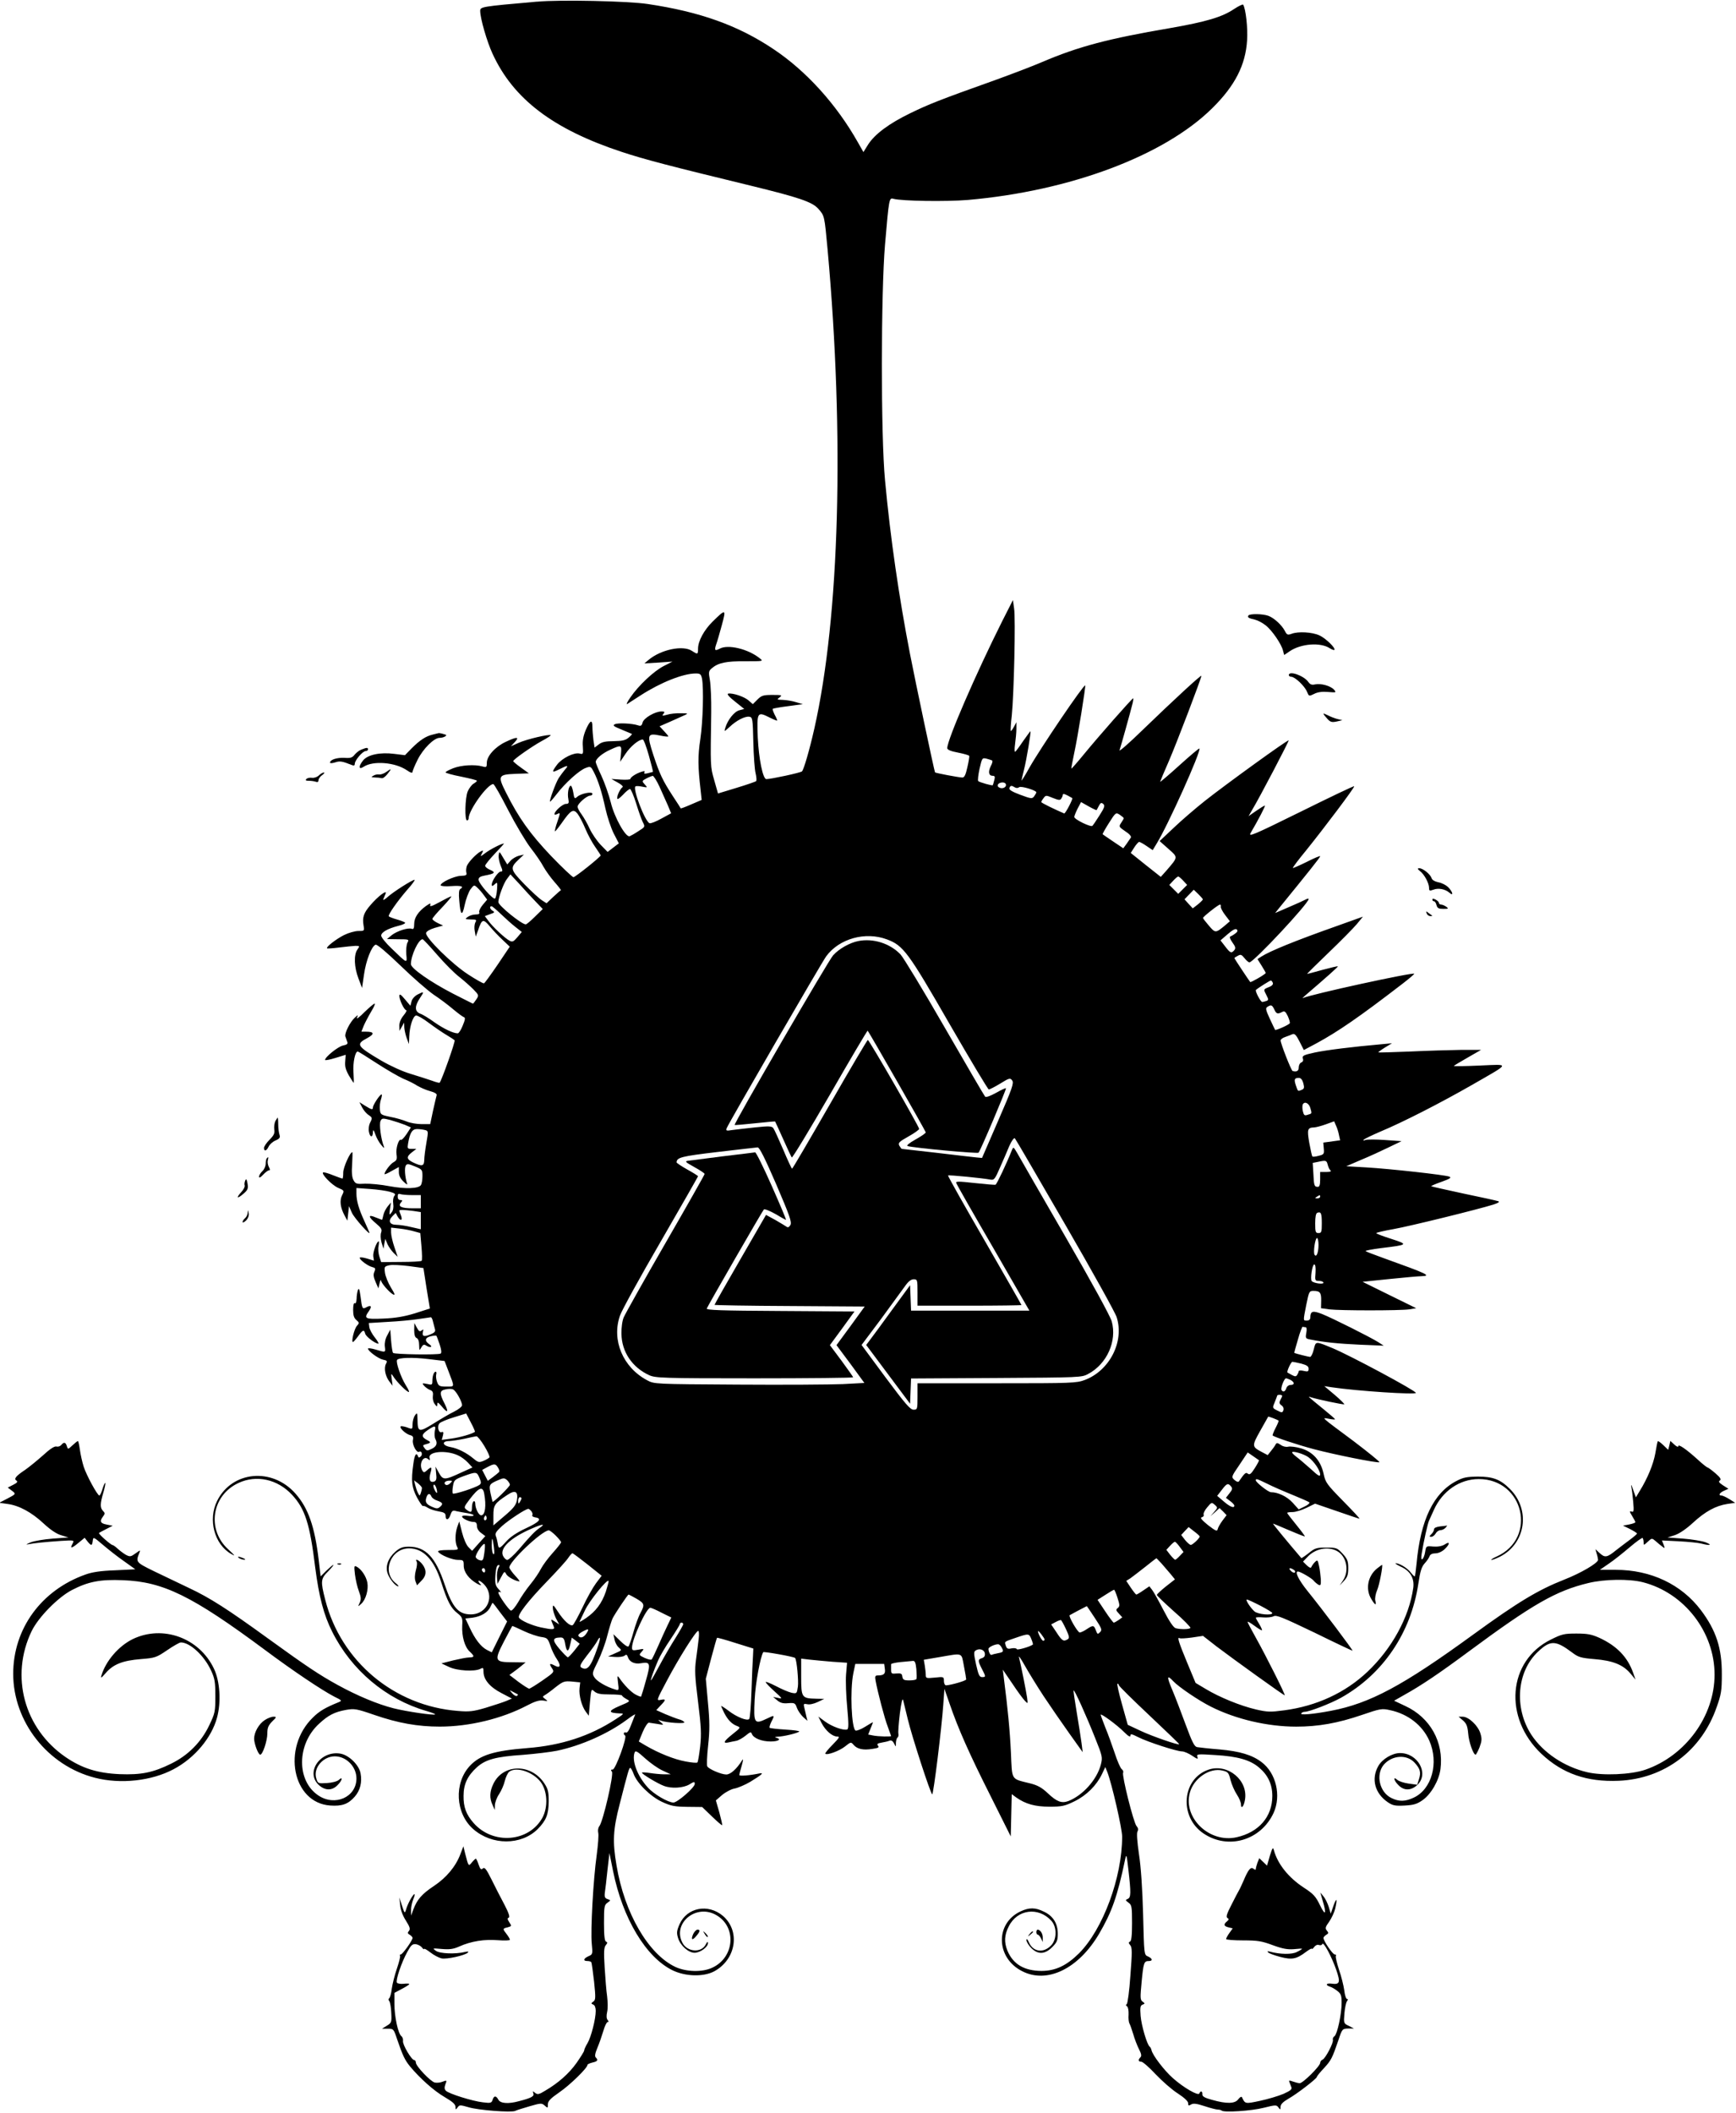
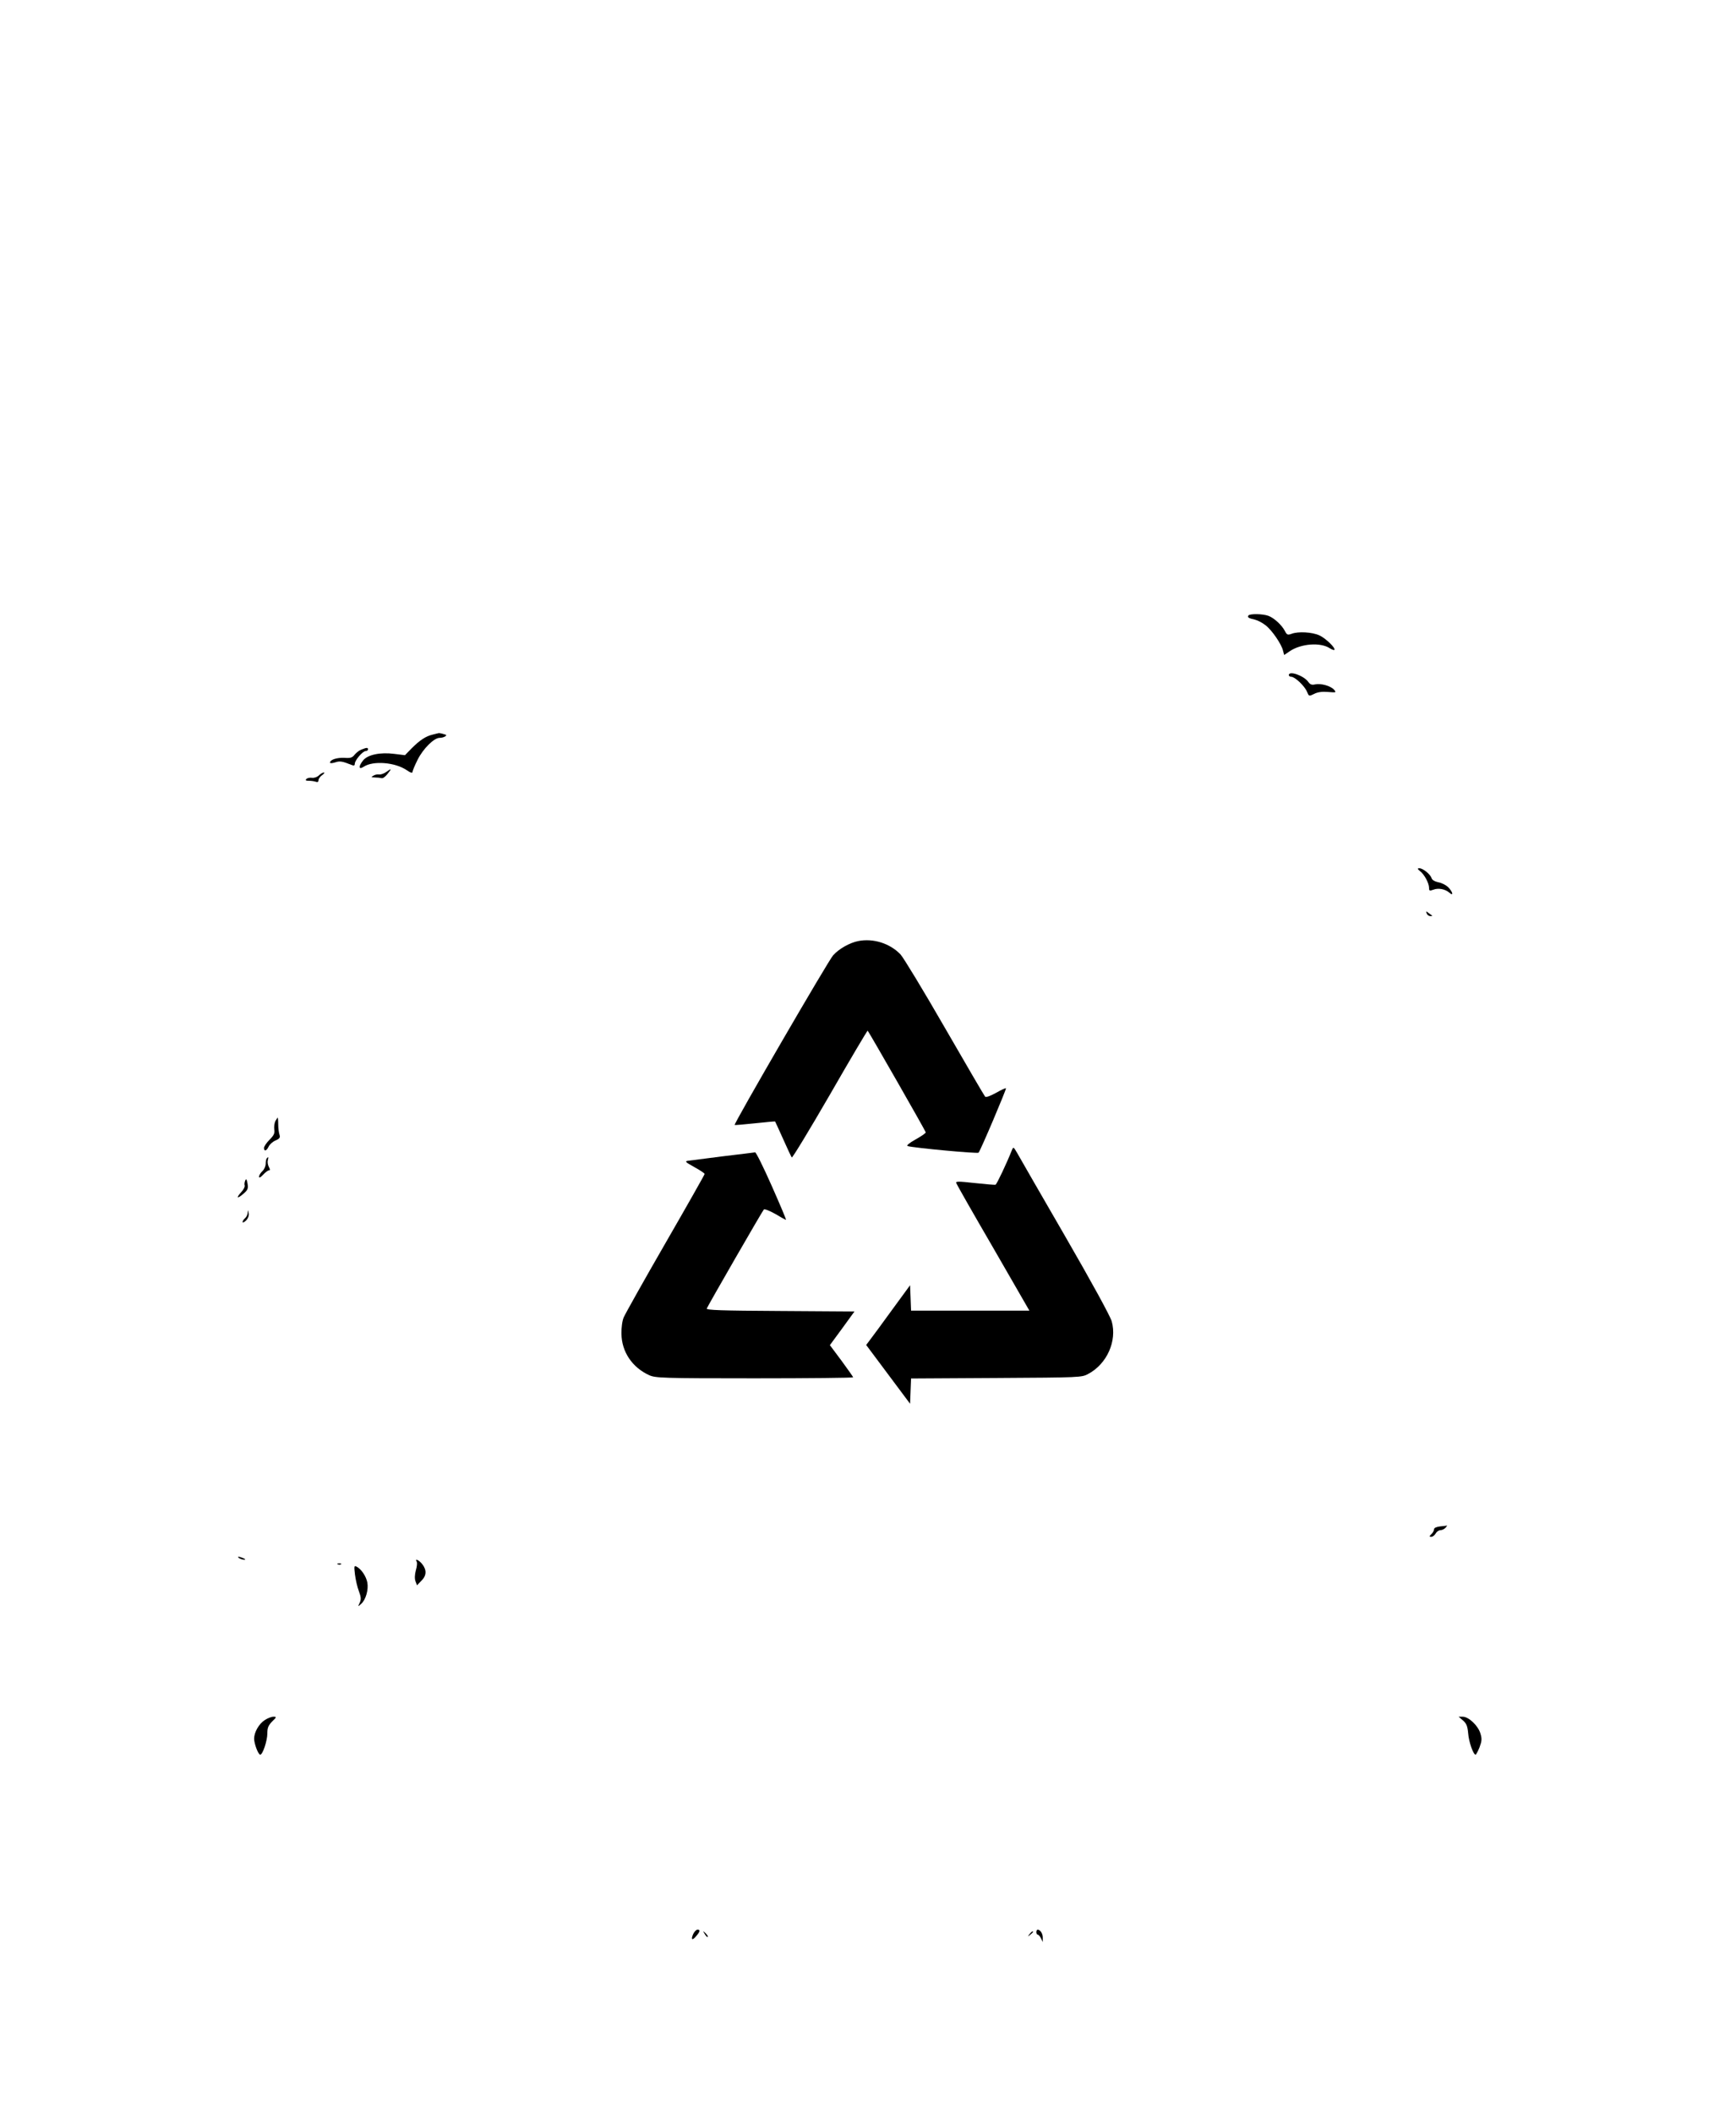
<svg xmlns="http://www.w3.org/2000/svg" version="1.0" width="1052pt" height="1280pt" viewBox="0 0 1052 1280" preserveAspectRatio="xMidYMid meet">
  <g transform="translate(0,1280) scale(0.1,-0.1)" fill="#000000" stroke="none">
-     <path d="M3254 12790 c-342 -30 -344 -31 -344 -57 0 -44 41 -186 75 -259 126 -274 367 -457 782 -594 139 -46 293 -86 779 -204 295 -72 376 -99 413 -141 38 -43 37 -42 56 -245 103 -1135 73 -2225 -80 -2903 -29 -129 -64 -249 -75 -260 -7 -8 -188 -47 -216 -47 -21 0 -46 123 -52 253 -6 152 -3 158 70 121 26 -13 48 -22 48 -19 0 3 -7 20 -16 36 -8 17 -14 33 -11 35 2 2 44 10 93 16 l89 12 -40 12 c-22 7 -58 13 -80 14 -37 1 -39 2 -21 15 18 14 14 15 -43 15 -55 0 -66 -3 -91 -28 l-28 -28 -26 23 c-27 23 -96 46 -123 41 -10 -2 4 -19 41 -48 l56 -45 -30 -8 c-31 -8 -71 -59 -85 -107 -7 -24 -7 -24 26 6 42 40 94 66 120 62 19 -3 21 -12 24 -153 2 -82 8 -168 14 -190 5 -22 7 -43 3 -47 -4 -4 -57 -22 -119 -41 l-112 -34 -23 81 c-24 84 -23 79 -18 411 1 77 -3 164 -8 194 -9 50 -8 56 12 73 39 33 88 43 202 42 110 0 111 0 88 18 -71 57 -193 86 -243 58 -29 -15 -33 -10 -21 26 6 16 21 68 34 116 27 100 25 101 -54 24 -54 -53 -90 -120 -90 -166 0 -35 -2 -36 -37 -13 -55 36 -188 8 -263 -55 l-25 -21 85 5 85 6 -53 -27 c-59 -30 -153 -118 -202 -190 -18 -26 -27 -44 -19 -40 8 5 44 29 82 53 121 78 257 132 333 132 27 0 32 -4 38 -31 11 -59 6 -258 -10 -366 -16 -104 -15 -168 2 -313 l6 -56 -63 -27 c-34 -15 -63 -26 -64 -24 0 1 -21 34 -47 73 -63 97 -80 133 -119 251 -40 123 -36 133 41 117 27 -6 50 -8 50 -5 0 3 -12 17 -27 33 l-26 28 64 28 c35 16 75 34 89 40 22 10 20 11 -25 11 -28 1 -65 -3 -83 -9 -29 -8 -32 -7 -22 5 10 12 8 15 -11 15 -40 0 -108 -40 -115 -67 -5 -20 -11 -23 -28 -17 -36 12 -124 16 -141 6 -14 -7 -5 -13 42 -32 32 -13 60 -25 62 -26 2 -2 -7 -12 -20 -23 -19 -16 -39 -20 -90 -21 -50 0 -72 -5 -91 -20 l-25 -19 -7 46 c-3 25 -6 61 -6 79 0 48 -14 42 -40 -17 -15 -36 -21 -66 -18 -101 3 -47 2 -49 -20 -43 -33 8 -105 -27 -136 -67 -35 -47 -33 -52 14 -28 51 26 58 25 34 -2 -11 -13 -28 -36 -38 -51 -19 -30 -58 -138 -53 -143 2 -2 20 19 41 46 51 67 138 145 176 158 29 11 31 9 49 -26 27 -53 48 -120 70 -221 11 -49 33 -116 50 -150 l31 -60 -34 -26 -34 -26 -42 43 c-23 24 -53 68 -67 98 -13 30 -36 69 -49 87 -13 17 -24 38 -24 46 0 18 56 67 76 67 8 0 14 5 14 11 0 16 -70 2 -92 -18 -16 -14 -18 -12 -24 26 -4 22 -10 41 -15 41 -13 0 -22 -47 -15 -80 5 -25 2 -30 -15 -30 -19 0 -69 -44 -69 -62 0 -5 8 -4 18 1 18 9 18 8 0 -46 -11 -30 -17 -57 -15 -59 2 -2 21 22 43 53 53 76 69 85 94 53 11 -14 32 -54 47 -90 15 -36 42 -86 60 -111 18 -26 33 -49 33 -51 0 -9 -153 -131 -165 -132 -6 0 -68 58 -137 130 -126 133 -195 229 -272 383 -51 101 -47 109 57 113 l82 3 -47 34 c-27 19 -48 37 -48 40 0 10 113 89 173 122 32 17 56 33 54 35 -8 8 -145 -24 -194 -46 l-47 -21 24 26 c30 32 12 33 -55 1 -63 -29 -115 -86 -115 -127 0 -27 -2 -29 -27 -22 -46 13 -128 8 -177 -11 -25 -10 -46 -21 -46 -25 0 -4 43 -16 95 -26 52 -11 95 -21 95 -25 0 -3 -9 -11 -21 -18 -11 -7 -27 -28 -35 -47 -16 -39 -19 -175 -4 -175 6 0 10 6 10 13 0 49 114 207 149 207 6 0 46 -71 91 -159 45 -87 106 -189 135 -227 30 -38 65 -89 78 -114 14 -25 44 -67 67 -93 23 -26 41 -49 39 -50 -3 -1 -23 -19 -46 -40 l-41 -39 -28 18 c-16 10 -64 54 -107 98 -86 89 -88 98 -33 150 l31 29 -30 -7 c-16 -4 -39 -17 -51 -30 l-20 -23 -25 41 c-23 40 -24 40 -27 15 -2 -15 4 -43 12 -63 13 -31 13 -36 0 -36 -15 0 -54 -56 -54 -79 0 -11 3 -11 18 2 16 15 17 13 14 -31 -2 -26 -7 -51 -12 -55 -10 -11 -100 91 -100 114 0 13 10 20 38 25 60 11 68 19 33 34 -17 7 -31 18 -31 25 0 7 27 40 59 74 32 33 57 61 55 61 -15 0 -83 -35 -112 -57 -32 -24 -33 -24 -22 -4 10 20 10 22 -7 13 -28 -15 -74 -64 -84 -88 -4 -12 -6 -30 -3 -40 4 -16 -1 -19 -35 -20 -40 -2 -121 -40 -121 -57 0 -5 29 -8 65 -5 61 4 79 -2 54 -18 -8 -4 -10 -29 -6 -69 7 -91 18 -100 33 -27 7 34 23 76 34 93 22 29 23 30 42 12 11 -10 29 -30 40 -46 l20 -27 -27 -32 c-14 -17 -24 -37 -21 -44 4 -10 -3 -14 -22 -14 -16 0 -37 -7 -48 -15 -18 -13 -17 -14 19 -15 34 0 37 -2 27 -19 -5 -11 -7 -34 -3 -52 l6 -33 14 38 c23 69 31 72 71 24 20 -24 55 -61 79 -83 l42 -40 -74 -110 c-41 -60 -78 -111 -82 -112 -5 -2 -49 23 -98 55 -98 64 -258 222 -253 250 2 10 23 22 53 31 l50 14 -32 15 c-18 9 -33 20 -33 25 0 5 28 38 62 73 33 35 57 64 53 64 -5 0 -37 -16 -71 -35 -46 -25 -61 -30 -57 -18 5 13 0 12 -25 -5 -48 -35 -72 -71 -72 -109 0 -26 -4 -34 -14 -30 -22 9 -90 -13 -122 -38 l-29 -24 68 -1 c66 0 67 -1 56 -21 -6 -12 -9 -44 -7 -70 6 -58 7 -58 -89 35 -35 33 -63 68 -63 78 0 20 38 42 103 59 26 6 45 15 42 19 -2 4 -25 13 -50 20 -25 7 -47 16 -49 19 -6 9 54 94 113 162 29 32 48 59 43 59 -14 0 -129 -73 -163 -104 -19 -17 -30 -22 -26 -13 4 10 10 25 14 34 10 26 -48 -18 -92 -70 -41 -47 -50 -74 -42 -123 6 -34 5 -34 -32 -34 -20 0 -59 -11 -87 -25 -49 -25 -110 -73 -102 -80 2 -2 35 0 73 5 39 5 83 9 98 10 27 0 28 -1 13 -22 -23 -32 -20 -107 6 -175 l22 -58 12 82 c12 85 46 171 70 180 9 3 67 -46 149 -125 74 -72 165 -151 202 -177 38 -25 91 -65 119 -89 29 -24 58 -46 65 -48 10 -3 8 -15 -7 -51 -10 -26 -24 -47 -30 -47 -27 0 -84 27 -140 66 -33 24 -72 48 -87 53 -35 13 -35 46 -2 95 27 40 26 42 -15 21 -17 -9 -33 -27 -36 -41 l-7 -27 -33 39 c-25 30 -33 35 -34 21 0 -25 30 -87 42 -87 5 0 -2 -14 -16 -31 -16 -19 -26 -42 -26 -62 l1 -32 14 25 14 25 1 -30 c1 -16 8 -46 15 -65 l13 -35 2 45 c2 61 22 124 41 128 9 1 44 -19 78 -45 35 -26 83 -59 107 -73 24 -14 46 -29 49 -32 6 -5 -79 -245 -91 -257 -2 -2 -23 3 -46 12 -24 8 -81 27 -128 41 -51 15 -123 48 -180 81 -149 88 -155 99 -85 136 46 25 44 39 -8 39 l-27 0 15 38 c9 20 29 58 45 85 16 26 25 47 20 47 -5 0 -33 -24 -62 -52 -28 -29 -49 -44 -45 -34 8 20 8 20 -14 0 -28 -26 -62 -93 -56 -113 3 -9 8 -23 11 -32 6 -12 -1 -18 -26 -23 -29 -6 -108 -69 -108 -87 0 -4 28 1 63 12 34 10 62 19 62 19 0 0 -1 -18 -3 -40 -3 -30 3 -51 22 -85 15 -25 28 -45 29 -45 2 0 1 29 -1 65 -4 58 10 125 26 125 3 0 55 -32 116 -72 60 -39 133 -81 160 -93 28 -11 66 -30 84 -42 19 -11 54 -27 78 -33 29 -8 43 -17 40 -25 -2 -7 -12 -49 -22 -94 l-17 -81 -52 0 c-29 0 -70 7 -91 16 -21 9 -66 22 -99 28 -57 12 -60 14 -63 45 -2 18 1 46 7 62 5 16 7 29 3 29 -10 0 -52 -64 -52 -78 0 -17 -8 -15 -47 9 l-35 22 16 -31 c9 -18 27 -39 40 -47 22 -15 23 -18 10 -44 -9 -17 -12 -41 -8 -59 7 -35 24 -34 24 1 1 16 5 12 14 -14 7 -21 23 -50 36 -65 16 -20 21 -23 16 -9 -18 46 -29 135 -20 154 8 17 12 18 59 6 28 -8 67 -21 88 -29 l37 -16 -26 -40 c-15 -22 -30 -38 -34 -35 -14 8 -33 -54 -27 -89 4 -28 1 -36 -17 -46 -20 -10 -56 -58 -56 -73 0 -3 20 5 43 19 l44 24 0 -31 c0 -20 9 -39 28 -57 21 -20 26 -22 21 -9 -12 37 -16 92 -7 106 7 12 16 11 55 -5 44 -18 46 -21 46 -59 0 -22 -4 -46 -9 -54 -14 -22 -93 -25 -191 -7 -51 10 -117 16 -148 15 -51 -3 -58 -1 -70 22 -9 16 -12 48 -8 97 2 39 3 72 1 72 -14 0 -55 -93 -55 -123 0 -21 -2 -37 -5 -37 -2 0 -28 9 -56 20 -28 12 -56 19 -60 18 -17 -6 51 -77 90 -94 38 -16 38 -17 24 -45 -16 -32 -11 -75 16 -124 l16 -30 5 44 5 44 17 -39 c14 -33 119 -149 106 -119 -2 6 -16 36 -30 68 -33 71 -48 122 -48 166 l0 34 83 -6 c45 -3 99 -11 120 -17 32 -9 36 -14 26 -26 -6 -8 -9 -28 -6 -47 3 -21 0 -40 -10 -52 -14 -19 -15 -17 -10 20 l6 40 -20 -24 c-11 -14 -23 -37 -26 -53 -3 -15 -7 -28 -8 -28 -1 0 -19 7 -39 15 -47 20 -46 4 3 -37 32 -27 37 -36 31 -54 -5 -13 -4 -38 2 -61 l12 -38 5 30 6 30 13 -32 c8 -17 25 -41 38 -54 l24 -23 -20 59 c-11 32 -20 72 -20 88 l0 30 53 -6 c28 -3 68 -11 88 -17 l36 -10 7 -81 c4 -44 5 -84 1 -87 -4 -4 -60 -7 -126 -7 l-119 -1 -11 34 c-6 19 -9 47 -5 63 3 16 3 29 1 29 -12 0 -36 -66 -33 -90 l4 -27 -43 13 c-24 7 -43 9 -43 4 0 -13 50 -50 76 -56 19 -5 21 -9 13 -28 -8 -17 -6 -32 7 -62 l17 -39 7 30 c4 17 8 25 9 18 1 -16 49 -71 72 -84 15 -8 13 1 -12 41 -17 28 -33 68 -36 89 -5 37 -4 39 26 46 17 4 71 1 119 -5 l88 -12 19 -123 20 -122 -90 -29 c-66 -20 -118 -29 -192 -32 -112 -5 -120 0 -87 46 19 28 13 38 -15 23 -25 -14 -27 -10 -36 64 -6 44 -10 55 -16 40 -4 -11 -8 -35 -8 -53 -1 -19 -5 -31 -11 -27 -6 4 -10 -12 -10 -40 0 -33 5 -50 20 -62 18 -16 18 -18 3 -35 -16 -17 -36 -98 -24 -98 3 0 17 16 31 35 29 40 36 42 43 16 4 -18 61 -61 80 -61 4 0 -5 17 -22 38 -16 20 -31 48 -33 62 l-3 25 115 7 c63 3 147 11 185 17 39 6 73 10 76 11 4 0 10 -12 13 -27 4 -16 9 -36 12 -46 4 -13 -3 -21 -28 -31 -38 -16 -52 -12 -45 16 4 15 3 17 -8 8 -11 -9 -17 -5 -29 17 l-15 28 -1 -43 c0 -29 5 -44 15 -48 9 -4 15 -20 15 -43 1 -34 1 -35 13 -14 9 16 16 20 27 13 26 -17 47 -12 22 6 -31 21 -27 41 9 49 17 4 32 5 33 3 2 -1 11 -25 20 -52 11 -33 13 -52 6 -56 -15 -9 -278 -5 -288 4 -4 4 -9 38 -12 74 l-5 67 -18 -34 c-12 -20 -17 -47 -15 -67 5 -39 6 -38 -55 -20 -26 8 -47 10 -47 6 0 -15 63 -61 91 -67 25 -5 27 -8 18 -25 -14 -26 -4 -76 21 -108 l19 -25 -5 40 c-5 34 -4 37 7 20 16 -28 71 -85 91 -96 12 -7 8 6 -14 41 -29 47 -60 137 -52 151 8 15 95 17 188 6 l100 -12 23 -60 c39 -102 40 -95 -12 -95 -40 0 -47 3 -56 27 -6 15 -8 35 -6 45 3 10 2 18 -3 18 -11 0 -20 -26 -20 -57 0 -23 -3 -24 -32 -17 -30 6 -32 5 -18 -11 8 -9 24 -21 35 -25 17 -6 21 -15 18 -37 -2 -16 2 -37 11 -48 14 -19 15 -19 16 -2 0 15 5 12 26 -12 37 -45 45 -38 18 16 -32 62 -31 79 6 86 16 4 37 4 45 0 17 -6 55 -73 55 -96 0 -8 -21 -25 -47 -38 -27 -13 -83 -46 -126 -73 -89 -55 -96 -53 -97 24 -1 42 -2 44 -15 26 -8 -11 -15 -35 -15 -53 0 -31 -1 -32 -26 -23 -14 6 -33 10 -41 10 -23 0 21 -46 52 -54 18 -5 21 -11 17 -31 -5 -27 23 -79 38 -70 14 9 23 -16 10 -28 -10 -9 -14 -9 -17 1 -10 26 -21 9 -28 -45 -15 -104 -10 -144 22 -205 17 -31 33 -54 36 -52 3 3 16 -1 29 -10 12 -8 42 -18 66 -22 31 -5 42 -11 42 -25 0 -31 18 -30 29 2 10 28 14 31 38 24 16 -3 45 -9 66 -12 20 -3 37 -9 37 -13 0 -5 -16 -6 -35 -3 -20 3 -35 1 -35 -4 0 -12 44 -33 70 -33 14 0 20 -7 20 -24 0 -15 10 -32 26 -43 l25 -19 -40 -44 -40 -45 -22 22 c-13 13 -29 50 -39 89 l-17 67 -12 -33 c-14 -41 -14 -95 -1 -121 10 -18 7 -19 -55 -19 -42 0 -64 -4 -60 -10 12 -20 85 -50 120 -50 33 0 35 -2 35 -34 0 -40 31 -81 81 -110 19 -10 28 -13 22 -5 -26 27 -12 32 16 5 74 -71 26 -186 -76 -186 -75 0 -111 41 -159 183 -55 164 -115 227 -216 227 -38 0 -54 -6 -82 -30 -44 -39 -62 -89 -47 -132 12 -34 48 -78 64 -78 5 0 -2 9 -16 20 -85 67 -29 210 82 210 86 0 152 -69 195 -206 37 -115 58 -156 98 -187 29 -23 32 -30 29 -75 -3 -66 15 -129 45 -157 31 -29 30 -35 -3 -36 -16 0 -59 -9 -98 -18 l-70 -18 45 -21 c49 -24 156 -30 191 -12 17 9 19 7 19 -18 0 -47 39 -93 109 -129 l63 -33 -35 -15 c-20 -8 -75 -26 -124 -41 -75 -22 -99 -25 -168 -19 -386 30 -709 300 -804 673 -29 113 -28 128 18 173 21 22 35 39 31 39 -3 0 -22 -16 -42 -35 l-35 -35 -12 102 c-24 200 -63 312 -140 399 -141 161 -385 138 -475 -43 -57 -114 -17 -264 85 -322 28 -16 24 -11 -18 28 -132 120 -100 327 62 402 109 51 237 23 325 -72 79 -85 108 -177 140 -439 23 -178 52 -289 103 -390 117 -234 326 -409 570 -480 32 -9 57 -19 54 -21 -7 -7 -172 17 -252 37 -98 25 -220 76 -340 142 -111 61 -190 114 -418 279 -248 180 -356 249 -482 308 -61 29 -157 75 -213 102 -110 54 -110 55 -87 112 7 17 5 16 -23 -4 -29 -21 -34 -22 -58 -10 -14 8 -37 25 -50 37 -14 13 -28 23 -32 23 -11 1 -87 68 -82 73 3 3 23 13 44 24 l39 20 -36 7 c-39 7 -45 20 -22 50 12 16 12 20 -1 33 -18 19 -18 42 2 110 9 30 14 56 12 59 -3 2 -10 -14 -17 -36 -6 -22 -15 -40 -19 -40 -12 1 -78 122 -95 175 -9 28 -19 74 -23 103 -4 28 -9 52 -12 52 -3 0 -18 -12 -33 -26 -27 -25 -27 -26 -34 -5 -7 24 -18 27 -34 7 -7 -8 -20 -12 -29 -9 -12 3 -41 -16 -82 -54 -36 -32 -84 -71 -107 -87 -57 -38 -71 -55 -53 -66 9 -6 4 -13 -20 -25 l-33 -17 24 -18 c27 -21 28 -20 -31 -51 l-45 -23 50 -7 c70 -9 146 -50 220 -119 41 -38 78 -63 107 -71 l43 -13 -95 -7 c-52 -4 -113 -14 -135 -23 -27 -11 -31 -15 -12 -11 37 7 95 13 195 20 82 5 83 5 72 -16 -18 -32 -7 -31 34 3 l39 32 17 -22 c23 -28 28 -28 32 3 3 26 4 25 63 -25 33 -28 90 -73 128 -99 l67 -48 -122 -6 c-88 -3 -140 -11 -181 -26 -267 -95 -437 -328 -437 -601 0 -291 209 -557 496 -630 155 -40 343 -19 476 52 127 67 230 190 263 312 26 95 18 222 -19 298 -89 186 -310 266 -492 178 -85 -42 -162 -131 -189 -219 -6 -20 -2 -18 26 14 46 53 102 75 212 84 88 7 95 10 160 54 38 26 75 47 83 47 55 0 141 -79 183 -170 22 -48 26 -68 26 -155 0 -95 -2 -104 -38 -179 -48 -100 -127 -180 -229 -230 -111 -55 -183 -69 -313 -64 -134 6 -227 35 -327 103 -252 173 -338 491 -206 764 41 84 159 204 243 248 98 51 172 66 310 60 244 -9 419 -95 856 -419 174 -130 349 -247 424 -286 49 -24 49 -25 25 -35 -77 -31 -115 -53 -154 -92 -189 -184 -124 -517 105 -533 71 -5 109 8 149 54 33 38 45 87 35 141 -9 50 -69 109 -120 119 -120 22 -215 -108 -136 -187 38 -37 82 -39 116 -4 29 28 35 57 8 32 -10 -9 -41 -17 -72 -19 -54 -3 -55 -3 -65 30 -18 62 42 132 113 132 70 0 131 -63 131 -134 0 -113 -130 -171 -231 -103 -133 89 -131 310 4 434 56 52 93 71 162 84 52 9 63 8 173 -30 145 -50 264 -71 397 -71 179 0 376 48 527 127 49 26 76 34 99 31 30 -5 31 -4 13 9 -17 13 -18 15 -2 24 9 5 38 26 65 48 45 35 53 38 99 34 l50 -5 -4 -35 c-5 -42 13 -110 38 -143 l18 -24 7 82 c8 82 8 82 27 65 16 -14 37 -18 94 -18 41 0 74 -3 74 -7 0 -4 12 -13 26 -21 25 -13 25 -14 -42 -42 -70 -30 -70 -42 1 -45 29 0 28 -2 -25 -36 -155 -101 -328 -158 -535 -174 -201 -16 -286 -42 -347 -107 -98 -104 -89 -289 20 -384 113 -99 290 -99 390 0 52 53 66 88 67 167 0 60 -4 76 -27 111 -79 120 -249 119 -308 -3 -23 -47 -25 -87 -5 -129 l13 -30 1 30 c1 17 12 47 26 67 13 20 29 56 34 79 6 24 18 49 27 56 44 32 143 -1 190 -62 41 -54 46 -150 12 -215 -81 -150 -300 -168 -418 -34 -45 51 -62 97 -61 165 0 70 24 121 80 172 53 48 115 65 281 76 74 6 167 17 206 25 147 31 310 104 423 188 29 22 52 36 50 31 -2 -4 -13 -32 -24 -61 -12 -34 -24 -51 -32 -48 -14 6 -18 -10 -5 -18 14 -9 -58 -206 -75 -206 -12 0 -13 -3 -5 -13 13 -15 -54 -303 -76 -330 -7 -8 -10 -26 -7 -39 4 -14 -1 -74 -9 -135 -21 -148 -38 -459 -30 -538 6 -62 6 -65 -20 -76 -31 -14 -34 -29 -7 -29 11 0 22 -3 24 -7 3 -5 10 -57 17 -118 10 -97 10 -111 -5 -121 -14 -10 -14 -12 0 -18 9 -3 15 -18 15 -38 0 -50 -28 -159 -50 -196 -11 -18 -20 -38 -20 -44 0 -6 -21 -39 -46 -75 -46 -65 -112 -123 -191 -169 -37 -23 -46 -24 -60 -13 -15 12 -16 12 -11 -3 7 -17 -12 -28 -87 -47 -65 -18 -113 -14 -125 9 -14 26 -27 25 -35 -1 -6 -19 -12 -21 -59 -15 -63 7 -206 52 -224 70 -9 9 -10 20 -3 39 10 25 9 26 -17 16 -14 -6 -36 -8 -48 -5 -26 7 -114 99 -114 121 0 8 -5 15 -10 15 -16 0 -71 93 -68 115 2 11 -3 25 -10 30 -20 16 -42 119 -42 196 l0 66 45 24 c25 13 45 26 45 29 0 4 -15 4 -34 2 -18 -2 -37 1 -41 7 -8 15 27 121 63 186 23 42 31 49 52 47 13 -2 30 -11 37 -20 7 -10 13 -13 13 -9 0 5 17 -5 38 -21 20 -16 51 -32 67 -36 32 -7 143 18 160 35 7 7 1 8 -17 4 -57 -14 -152 -11 -177 7 -22 16 -21 16 36 11 47 -4 70 -1 106 15 71 32 154 45 235 38 39 -3 72 -2 72 3 0 4 -9 20 -20 34 -25 32 -25 34 6 41 25 7 25 8 10 31 -12 18 -12 25 -3 28 8 3 0 28 -26 78 -22 41 -57 109 -78 152 -32 64 -42 77 -53 68 -11 -10 -16 -5 -26 24 -6 19 -14 35 -17 35 -2 0 -13 -10 -23 -22 -21 -26 -21 -26 -41 52 l-11 45 -18 -47 c-28 -75 -85 -143 -160 -193 -74 -49 -102 -82 -125 -142 l-14 -38 0 33 c-1 18 6 48 14 68 8 19 10 32 5 29 -12 -8 -41 -61 -50 -95 -7 -23 -9 -21 -24 25 l-16 50 5 -47 c2 -28 16 -65 35 -94 24 -38 27 -50 18 -62 -10 -11 -8 -16 5 -23 9 -6 17 -14 17 -19 0 -15 -61 -100 -71 -100 -6 0 -8 -4 -5 -8 3 -5 -6 -40 -19 -78 -13 -38 -27 -93 -31 -122 -3 -29 -11 -55 -16 -58 -5 -4 -5 -10 1 -17 5 -7 11 -39 12 -72 3 -56 1 -60 -27 -77 l-29 -18 35 0 c34 0 36 -2 56 -63 34 -99 47 -127 79 -166 60 -72 145 -148 209 -185 48 -28 66 -44 66 -59 0 -19 1 -19 13 -4 11 16 15 16 67 1 59 -18 260 -33 282 -22 7 4 46 16 87 28 69 20 74 20 92 4 18 -16 19 -16 19 8 0 19 15 35 70 73 63 43 170 147 170 166 0 4 14 10 30 14 32 7 36 15 20 31 -7 7 -4 25 10 58 11 26 27 72 36 102 8 29 20 54 26 54 7 0 7 4 0 13 -7 8 -8 26 -3 48 5 20 4 62 0 95 -5 32 -11 112 -15 176 -6 94 -4 121 7 134 11 13 11 18 2 21 -9 3 -13 35 -13 113 0 99 2 110 21 123 21 15 21 15 1 22 -16 5 -20 13 -17 38 3 18 10 79 16 137 l12 104 22 -109 c58 -287 199 -522 360 -601 78 -38 187 -41 252 -7 134 72 161 245 53 337 -90 75 -217 50 -262 -51 -17 -39 -19 -52 -9 -84 14 -46 63 -89 100 -89 33 0 81 34 81 58 0 12 -4 10 -13 -7 -27 -54 -113 -47 -142 10 -61 118 83 237 204 168 127 -71 113 -258 -24 -320 -60 -28 -157 -25 -222 5 -164 77 -309 326 -357 615 -25 146 -21 217 19 371 52 203 57 220 64 220 4 0 13 -16 20 -35 20 -57 102 -138 173 -171 54 -25 76 -29 153 -30 l90 -1 59 -57 c32 -31 60 -55 62 -53 2 2 -6 36 -17 77 l-21 73 38 33 c22 18 56 36 76 39 20 4 63 22 95 41 72 44 86 57 53 50 -59 -12 -120 -17 -120 -9 0 4 7 31 15 58 9 33 10 43 2 31 -33 -53 -70 -86 -96 -86 -30 0 -105 32 -115 49 -4 6 -2 63 5 126 10 93 10 144 -1 260 l-13 145 32 122 c18 68 34 124 36 126 1 2 52 -12 111 -31 l109 -34 -2 -44 c-2 -24 -6 -118 -9 -209 -3 -91 -9 -169 -14 -174 -13 -13 -76 12 -125 50 -25 19 -45 31 -45 29 0 -3 9 -22 19 -43 22 -42 46 -67 79 -79 21 -8 19 -11 -28 -48 -54 -43 -62 -58 -27 -51 12 3 34 7 49 10 14 3 40 18 57 32 27 22 32 24 37 10 10 -26 59 -46 114 -46 48 0 68 14 33 23 -11 3 -7 5 10 6 35 1 119 21 130 31 5 4 -33 9 -83 12 -50 3 -93 8 -96 11 -3 3 2 19 10 36 22 42 21 43 -28 19 -75 -36 -80 -28 -73 115 5 102 34 257 52 288 4 5 185 -27 193 -35 10 -10 22 -138 17 -174 -6 -42 -7 -43 -38 -37 -18 4 -60 22 -94 40 -35 18 -63 29 -63 25 0 -5 24 -30 53 -56 49 -44 50 -47 22 -40 l-30 6 25 -21 c18 -15 35 -20 66 -17 39 3 43 1 53 -28 6 -17 23 -41 37 -55 l27 -24 -7 28 c-3 15 -9 38 -12 52 -6 23 -4 25 17 21 14 -4 41 2 64 13 l40 19 -47 1 c-90 2 -93 6 -93 133 l0 110 50 -6 c28 -3 90 -9 139 -13 l89 -6 -6 -71 c-3 -39 0 -129 7 -200 9 -98 9 -129 0 -133 -21 -8 -90 16 -133 47 l-42 31 20 -40 c24 -46 65 -81 94 -81 18 0 13 -8 -28 -50 -27 -27 -47 -52 -44 -54 11 -11 86 17 120 44 35 28 36 28 52 9 22 -25 58 -33 113 -24 36 5 43 9 35 19 -9 10 -4 15 21 19 18 3 40 8 49 12 10 4 19 -2 27 -17 11 -23 11 -23 11 4 1 15 5 29 10 32 5 3 7 14 5 24 -2 9 2 64 9 122 9 69 16 96 20 80 3 -14 16 -65 28 -115 25 -105 139 -455 148 -455 8 0 58 407 67 542 l7 97 32 -92 c52 -151 118 -300 248 -558 l122 -244 3 128 3 128 27 -20 c57 -40 114 -56 202 -56 76 0 93 4 152 33 73 36 133 96 166 165 l20 42 12 -30 c27 -68 90 -343 90 -391 0 -248 -116 -561 -261 -707 -76 -75 -143 -107 -229 -107 -103 1 -170 40 -205 122 -21 52 -19 96 8 148 51 103 178 120 257 35 35 -37 35 -112 1 -149 -47 -50 -110 -42 -136 17 -9 20 -14 25 -15 14 0 -10 13 -32 29 -48 41 -41 83 -39 127 5 29 29 34 41 34 81 0 62 -28 108 -84 134 -52 26 -89 26 -141 2 -155 -72 -151 -281 8 -362 152 -79 343 14 468 227 77 132 110 225 157 449 8 37 9 32 20 -63 16 -140 16 -168 -5 -176 -14 -6 -14 -8 5 -22 20 -14 22 -24 22 -124 0 -78 -4 -110 -13 -113 -9 -3 -9 -8 2 -21 12 -14 12 -42 1 -184 -6 -92 -17 -170 -22 -173 -7 -4 -6 -9 2 -14 6 -4 10 -25 9 -49 -2 -23 1 -47 5 -54 4 -6 14 -35 23 -64 8 -29 24 -70 35 -92 14 -27 17 -41 9 -49 -16 -16 -13 -27 5 -27 9 0 48 -34 87 -76 39 -41 99 -94 134 -116 40 -26 63 -48 63 -59 0 -16 3 -17 18 -8 13 8 32 6 81 -10 36 -12 72 -21 81 -21 9 0 20 -3 23 -6 13 -13 181 -2 255 17 72 18 78 18 89 2 12 -15 13 -15 13 4 0 15 15 30 48 49 53 30 172 122 172 132 0 4 19 28 43 53 44 48 50 60 88 171 22 67 24 68 58 69 l36 0 -31 16 c-32 15 -32 16 -27 77 3 33 10 67 16 73 6 9 6 13 0 13 -6 0 -14 24 -17 53 -4 28 -18 85 -32 125 -13 40 -22 78 -19 83 4 5 0 9 -7 9 -13 1 -68 82 -68 100 0 5 8 13 17 19 14 8 15 12 4 25 -12 14 -10 22 14 55 15 22 31 57 36 78 14 61 9 72 -10 19 l-17 -49 -12 41 c-7 22 -21 51 -32 64 l-19 23 14 -49 c25 -82 17 -96 -16 -28 -26 54 -40 69 -100 108 -91 60 -156 141 -179 224 -6 22 -9 18 -25 -33 l-17 -59 -24 23 -23 22 -11 -27 c-5 -15 -10 -32 -10 -38 0 -7 -5 -6 -14 1 -17 14 -32 -5 -61 -74 -10 -22 -21 -47 -26 -55 -5 -8 -26 -48 -46 -88 -29 -56 -35 -75 -25 -81 10 -6 10 -10 -3 -21 -22 -18 -19 -29 10 -36 l25 -6 -20 -28 c-11 -15 -20 -32 -20 -37 0 -4 46 -8 103 -8 88 0 113 -4 180 -29 60 -22 90 -27 128 -24 27 3 49 4 49 2 0 -2 -14 -11 -31 -19 -29 -16 -102 -15 -164 2 -14 4 -17 2 -10 -5 6 -6 39 -18 73 -27 72 -19 99 -13 157 31 19 14 35 23 35 18 0 -4 6 1 14 11 8 11 20 16 29 12 9 -3 17 -1 20 6 6 18 56 -75 84 -155 27 -78 23 -92 -29 -85 -32 4 -38 -9 -9 -18 11 -3 31 -15 45 -26 22 -17 26 -28 26 -72 0 -68 -26 -189 -43 -202 -8 -5 -12 -15 -10 -22 6 -16 -45 -113 -62 -120 -8 -3 -15 -12 -15 -20 0 -19 -104 -123 -124 -123 -8 0 -27 5 -41 10 -21 8 -26 7 -22 -2 3 -7 8 -21 12 -31 6 -14 -4 -22 -48 -42 -31 -13 -95 -32 -142 -42 -90 -19 -90 -19 -109 22 -3 6 -13 0 -22 -12 -20 -28 -71 -29 -159 -4 -45 12 -60 21 -59 34 2 19 -12 23 -18 5 -6 -17 -96 35 -161 93 -52 46 -123 139 -129 169 -2 8 -6 18 -11 21 -16 12 -50 127 -55 186 -4 52 -2 64 12 69 15 6 15 7 0 18 -15 11 -15 24 -6 119 11 118 15 127 43 127 26 0 24 15 -5 28 -23 10 -23 10 -29 254 -4 152 -13 289 -25 365 -11 76 -15 129 -9 138 6 11 4 22 -6 33 -18 21 -90 308 -81 323 3 6 -1 16 -9 22 -8 7 -27 50 -42 97 -16 47 -41 117 -57 155 -15 39 -28 73 -28 77 0 11 101 -63 142 -105 25 -25 38 -32 38 -22 0 13 8 11 48 -9 57 -29 233 -86 265 -86 12 0 40 -12 61 -26 33 -22 37 -23 32 -7 -6 17 0 18 107 11 138 -8 214 -30 268 -77 53 -45 79 -101 79 -171 0 -126 -82 -220 -216 -250 -164 -37 -325 116 -284 269 23 88 121 154 198 135 34 -8 38 -13 49 -58 7 -27 24 -66 38 -87 14 -21 25 -48 25 -59 0 -32 17 -15 24 25 22 118 -102 223 -219 185 -163 -54 -182 -286 -32 -387 150 -101 348 -42 425 125 47 104 15 241 -73 307 -56 43 -131 66 -255 77 -63 5 -124 12 -136 14 -16 3 -30 30 -69 136 -27 73 -63 168 -81 210 -35 82 -33 95 6 53 33 -35 154 -117 228 -154 151 -76 343 -121 517 -121 133 0 252 21 398 71 111 38 121 40 170 29 109 -23 196 -91 238 -184 60 -136 15 -297 -96 -347 -50 -23 -87 -24 -132 -2 -73 34 -98 141 -48 202 50 58 139 65 187 13 34 -37 40 -59 27 -99 l-11 -35 -52 7 c-28 4 -59 14 -69 23 -27 24 -21 -5 8 -33 34 -35 78 -33 116 4 69 69 0 191 -107 191 -47 0 -108 -36 -132 -79 -44 -78 -21 -165 58 -219 30 -20 44 -23 102 -20 55 3 75 9 109 33 52 37 99 119 108 188 21 163 -62 312 -213 382 l-68 32 63 36 c101 56 211 130 389 262 388 287 529 368 725 415 98 24 247 26 330 5 251 -64 435 -301 435 -560 0 -251 -176 -492 -420 -576 -88 -30 -258 -37 -352 -15 -140 33 -268 119 -339 228 -105 163 -87 382 41 502 75 71 107 70 207 -5 37 -28 52 -33 136 -40 111 -9 173 -34 218 -88 l30 -36 -15 43 c-34 94 -98 161 -204 210 -47 21 -72 26 -139 26 -74 0 -88 -3 -156 -37 -260 -129 -288 -473 -56 -692 128 -120 275 -171 468 -163 276 12 502 181 594 447 27 75 31 100 31 196 1 160 -34 267 -127 391 -118 156 -303 244 -516 244 l-96 0 55 38 c30 20 86 65 126 99 40 34 75 59 78 56 3 -4 6 -15 6 -26 0 -20 1 -19 25 3 25 23 25 23 48 4 12 -11 30 -26 40 -33 16 -13 17 -12 8 12 l-10 25 102 -5 c56 -3 118 -9 137 -14 54 -14 69 -9 25 8 -22 8 -83 18 -135 22 l-95 7 44 14 c27 9 69 37 110 75 75 69 138 103 208 114 l48 7 -35 22 c-19 12 -41 22 -47 22 -22 0 -14 16 14 29 l27 12 -33 21 c-24 16 -29 23 -19 29 10 7 3 18 -27 44 -22 19 -43 34 -47 35 -4 0 -31 21 -60 48 -72 65 -118 96 -118 81 0 -7 -10 -3 -24 10 l-24 22 -6 -27 -7 -27 -29 28 c-17 16 -32 27 -34 24 -2 -2 -9 -35 -15 -73 -12 -66 -46 -150 -95 -229 l-23 -38 -17 48 c-9 26 -14 35 -11 18 4 -16 9 -59 12 -94 5 -56 3 -63 -10 -58 -13 5 -13 0 3 -26 11 -18 20 -35 20 -38 0 -4 -17 -10 -37 -14 l-38 -7 43 -21 c23 -12 42 -24 42 -27 0 -3 -18 -19 -41 -36 -22 -16 -61 -46 -87 -66 -54 -44 -67 -46 -100 -15 l-24 22 7 -25 c5 -14 8 -31 9 -39 1 -19 -104 -81 -207 -121 -157 -62 -280 -136 -551 -333 -426 -310 -625 -416 -861 -461 -111 -21 -187 -27 -180 -16 4 6 13 10 21 10 28 0 157 50 220 85 255 143 424 393 469 692 11 75 20 102 38 122 13 14 27 34 30 44 4 11 17 17 35 17 17 0 40 10 56 25 33 31 34 51 1 29 -16 -10 -40 -15 -69 -13 -44 4 -44 4 -50 -33 -3 -20 -11 -40 -17 -43 -7 -5 -8 6 -4 32 11 70 37 187 45 202 4 9 17 37 29 64 51 114 156 187 272 187 273 0 356 -357 109 -469 -25 -11 -39 -21 -32 -21 7 0 30 9 52 20 156 80 186 284 60 410 -58 58 -103 75 -195 75 -67 -1 -88 -5 -130 -27 -138 -72 -217 -236 -241 -501 -4 -42 -9 -77 -11 -77 -3 0 -14 11 -25 25 -21 27 -68 55 -90 55 -7 0 6 -9 29 -20 59 -26 85 -71 77 -130 -25 -176 -129 -367 -277 -507 -134 -127 -308 -208 -505 -234 -82 -11 -101 -11 -170 5 -95 22 -222 74 -305 124 l-62 37 -52 125 c-51 123 -61 156 -45 146 5 -3 38 -1 75 4 l67 10 82 -64 c99 -75 406 -296 413 -296 7 0 -116 244 -176 351 -27 48 -49 90 -49 94 0 4 19 -7 42 -24 23 -17 43 -29 45 -27 2 2 -5 19 -16 37 -12 19 -21 36 -21 39 0 3 20 4 44 2 24 -2 53 1 64 7 17 9 57 -8 247 -99 124 -61 228 -110 231 -110 6 0 -186 255 -272 361 -54 67 -80 119 -59 119 14 0 83 -40 95 -55 7 -9 21 -20 29 -25 14 -7 16 -2 15 33 -2 23 -6 60 -11 81 -8 37 -9 38 -25 23 -9 -9 -18 -22 -21 -29 -3 -9 -11 -6 -28 9 l-23 23 25 26 c47 52 123 68 179 39 59 -30 78 -119 39 -178 l-21 -32 26 28 c21 22 26 38 26 78 0 42 -5 55 -34 87 -33 35 -37 37 -99 37 -59 0 -69 -3 -107 -34 -23 -18 -43 -31 -44 -30 -84 98 -175 209 -172 209 3 0 46 -18 97 -40 51 -22 94 -39 96 -37 1 2 -22 33 -52 70 -30 37 -55 69 -55 72 0 3 15 5 33 5 18 0 56 12 85 26 l51 25 131 -45 c72 -25 134 -46 138 -46 4 0 -41 48 -99 107 -99 101 -107 112 -118 164 -17 80 -65 134 -137 155 -31 9 -65 13 -78 10 -13 -3 -32 1 -45 11 -21 14 -25 14 -32 1 -4 -8 -17 -26 -28 -39 l-19 -24 -36 19 c-60 32 -61 36 -10 127 26 46 48 85 49 87 2 2 51 -16 63 -24 2 -1 -6 -21 -18 -44 -12 -23 -20 -44 -18 -46 11 -10 151 -57 250 -83 125 -33 383 -85 397 -79 5 1 -66 59 -157 128 -206 153 -194 143 -149 135 20 -4 37 -5 37 -3 0 3 -30 29 -67 59 -105 86 -101 82 -78 74 37 -12 198 -46 201 -42 2 2 -24 28 -58 57 l-63 53 45 -7 c155 -23 510 -46 510 -34 0 13 -397 226 -505 271 -105 43 -101 44 -114 -8 -6 -25 -16 -45 -22 -45 -9 0 -83 19 -96 24 -1 1 9 37 22 81 12 44 26 79 29 78 3 -2 11 -3 17 -3 7 0 9 -12 5 -34 -6 -32 -4 -35 21 -40 83 -17 172 -26 302 -32 l146 -6 -34 22 c-48 30 -277 145 -340 170 -57 22 -70 18 -71 -22 0 -11 -8 -18 -20 -18 -24 0 -24 -5 -4 97 16 79 18 83 43 83 40 0 48 -11 47 -60 l-1 -45 50 -7 c66 -8 428 -8 484 0 l43 7 -163 80 -162 80 164 17 c90 9 176 17 192 17 63 2 40 13 -230 110 -56 20 -105 39 -108 42 -3 3 39 11 93 18 166 20 168 22 63 56 -50 16 -91 31 -91 35 0 3 46 14 103 24 97 17 511 119 607 149 28 9 39 16 30 20 -8 3 -102 24 -209 46 -107 23 -196 43 -198 45 -2 2 26 14 63 27 50 18 61 25 47 31 -27 11 -365 48 -503 56 l-122 7 88 38 c49 20 125 55 168 76 l79 38 -100 7 c-55 4 -108 4 -119 0 -12 -5 -16 -4 -9 3 6 5 51 27 100 48 137 57 365 174 552 281 240 138 236 127 48 119 -88 -4 -158 -5 -155 -2 3 3 41 26 85 51 l80 46 -120 0 c-66 -1 -205 -5 -310 -10 -104 -4 -191 -7 -193 -5 -1 1 16 14 40 29 l43 26 -65 -6 c-171 -15 -332 -35 -403 -50 -67 -15 -77 -19 -72 -36 4 -11 1 -20 -9 -24 -9 -3 -16 -17 -16 -30 0 -22 -13 -29 -37 -22 -9 3 -72 165 -73 185 0 6 12 16 28 21 15 5 35 13 44 17 13 5 23 -5 43 -45 l26 -51 77 41 c129 70 259 159 520 360 39 30 71 57 72 61 0 12 -629 -125 -674 -147 -6 -3 0 4 14 16 134 115 200 174 197 176 -2 2 -43 -8 -92 -21 -50 -14 -92 -25 -94 -25 -3 0 56 58 130 129 74 71 151 149 171 173 l37 45 -162 -58 c-246 -87 -401 -150 -454 -184 l-23 -15 25 -40 c14 -22 25 -42 25 -44 0 -7 -90 -59 -94 -55 -7 8 -96 142 -96 145 0 2 9 8 21 14 17 10 23 7 40 -14 11 -14 25 -26 30 -26 25 0 359 357 359 384 0 4 -9 2 -20 -4 -11 -6 -57 -27 -102 -46 l-81 -35 24 30 c176 216 249 307 249 314 0 4 -36 -11 -81 -34 -45 -22 -83 -39 -85 -37 -1 2 33 49 78 103 113 140 299 387 294 392 -2 3 -148 -67 -324 -154 -292 -144 -319 -155 -303 -128 45 76 91 165 86 165 -4 0 -27 -14 -53 -32 l-46 -32 23 40 c44 73 223 415 220 419 -6 5 -383 -268 -507 -366 -58 -46 -144 -120 -190 -164 l-85 -80 53 -47 c60 -53 60 -48 -12 -132 l-34 -38 -91 72 -91 73 21 33 c12 19 26 34 30 34 4 0 25 -11 45 -25 l37 -25 23 38 c68 109 273 565 260 578 -2 2 -57 -44 -121 -102 -64 -58 -117 -103 -117 -100 0 2 24 60 54 128 47 109 196 499 196 514 0 9 -176 -154 -354 -326 -82 -80 -146 -136 -142 -125 7 20 67 234 80 288 3 15 5 27 3 27 -7 0 -217 -239 -297 -337 -41 -50 -76 -90 -78 -89 -1 2 7 45 18 97 21 96 70 402 66 407 -8 8 -270 -378 -338 -498 -26 -47 -48 -82 -48 -78 0 3 7 33 15 65 16 62 44 233 39 233 -2 0 -21 -27 -44 -59 -22 -33 -44 -62 -48 -65 -5 -3 -5 18 -1 47 4 29 8 70 8 92 l0 40 -15 -28 c-9 -16 -17 -27 -19 -25 -2 2 0 44 6 93 13 125 24 589 14 650 l-7 50 -66 -130 c-158 -315 -332 -716 -332 -767 0 -10 22 -19 65 -27 36 -7 67 -16 68 -20 2 -3 -3 -34 -11 -68 -10 -46 -18 -63 -30 -63 -21 0 -162 27 -166 31 -4 5 -118 544 -152 719 -66 340 -119 703 -151 1050 -26 270 -25 1138 0 1430 24 281 25 283 51 276 50 -14 319 -18 451 -7 619 54 1190 268 1481 556 137 135 202 261 211 412 5 71 -8 191 -24 215 -2 4 -27 -8 -56 -27 -71 -48 -169 -77 -387 -115 -375 -64 -553 -111 -774 -205 -55 -24 -184 -73 -286 -110 -340 -121 -404 -147 -515 -201 -128 -62 -215 -127 -255 -190 l-28 -45 -33 58 c-130 231 -315 435 -514 567 -214 143 -444 225 -760 272 -117 18 -535 27 -671 14z m678 -4567 c15 -53 26 -98 25 -99 -1 0 -15 -4 -30 -8 -20 -5 -27 -3 -22 5 5 8 0 9 -16 4 -31 -9 -69 -33 -69 -44 0 -4 -26 -6 -57 -4 l-58 4 39 -22 c21 -11 34 -24 29 -27 -14 -10 -33 -48 -33 -67 0 -11 10 -5 34 19 18 20 38 36 44 36 5 0 22 -39 37 -87 15 -49 33 -100 41 -115 14 -27 13 -28 -27 -53 -22 -15 -46 -28 -53 -31 -24 -9 -93 114 -115 206 -12 47 -37 118 -56 159 -19 40 -35 79 -35 85 0 19 40 53 90 75 65 30 68 28 63 -26 l-5 -48 33 49 c30 45 80 86 104 86 6 0 22 -44 37 -97z m2080 -30 c5 -2 1 -18 -8 -34 -17 -35 -13 -59 12 -59 13 0 15 -6 9 -27 -4 -16 -8 -29 -9 -30 -4 -4 -81 18 -88 25 -4 4 0 37 8 75 15 65 16 67 42 61 15 -4 30 -9 34 -11z m-2015 -160 c17 -38 40 -89 51 -114 l19 -46 -59 -32 c-32 -18 -65 -31 -72 -28 -28 11 -104 211 -85 223 5 3 24 2 42 -2 32 -6 32 -6 14 14 -18 20 -18 21 10 36 15 8 33 15 38 16 6 0 25 -30 42 -67z m2097 19 c9 -15 -10 -31 -31 -26 -13 4 -20 11 -16 20 6 15 39 19 47 6z m56 -22 c9 -5 19 -5 26 1 11 9 104 -19 104 -31 0 -4 -6 -14 -13 -24 -12 -16 -17 -16 -84 9 -51 19 -70 31 -66 41 6 16 12 17 33 4z m323 -51 c12 -7 23 -13 25 -14 5 -5 -42 -95 -49 -93 -52 22 -139 64 -139 69 0 3 6 14 14 24 13 18 15 18 56 1 35 -14 45 -15 51 -4 5 7 9 16 9 21 0 10 8 9 33 -4z m172 -87 c1 2 8 13 14 26 10 19 15 21 26 12 12 -10 9 -21 -21 -68 -20 -32 -40 -61 -44 -65 -9 -10 -110 39 -110 54 0 5 9 28 20 50 l21 40 46 -26 c25 -14 47 -24 48 -23z m165 -49 c0 -2 -7 -15 -16 -28 -15 -23 -14 -24 25 -51 24 -15 38 -31 34 -38 -4 -6 -16 -23 -26 -38 l-20 -27 -61 41 c-34 23 -62 42 -64 44 -2 1 15 32 38 68 41 65 42 65 66 50 13 -9 24 -18 24 -21z m-3565 -504 l44 -46 -47 -46 c-26 -26 -51 -47 -56 -47 -25 0 -166 114 -166 135 0 28 32 115 52 140 l21 28 55 -59 c29 -33 73 -80 97 -105z m3925 126 l24 -26 -27 -27 -27 -27 -27 27 -27 27 24 26 c13 14 26 25 30 25 4 0 17 -11 30 -25z m119 -114 c0 -3 -14 -17 -30 -30 l-31 -24 -25 27 -25 28 28 29 28 29 28 -27 c15 -15 28 -29 27 -32z m109 -43 c-2 -7 10 -30 26 -51 l29 -38 -29 -25 c-57 -47 -59 -48 -98 -2 -20 23 -36 44 -36 47 1 8 93 81 103 81 4 0 7 -6 5 -12z m-4362 -46 c27 -26 66 -61 88 -78 l38 -30 -27 -32 c-23 -27 -30 -30 -47 -21 -29 15 -105 87 -129 121 l-21 28 32 12 c27 9 30 12 16 20 -17 10 -22 28 -7 28 4 0 30 -22 57 -48z m4450 -117 c-10 -8 -24 -16 -30 -18 -7 -3 -2 -16 12 -36 19 -26 21 -35 12 -47 -18 -21 -25 -18 -56 23 l-28 36 44 38 c31 27 48 35 55 28 7 -7 4 -15 -9 -24z m-2111 -36 c99 -37 128 -76 379 -512 126 -218 233 -397 238 -397 6 0 37 16 70 36 55 34 60 35 72 18 11 -15 0 -48 -85 -243 l-98 -226 -33 3 c-18 2 -127 14 -241 28 -115 13 -210 24 -212 24 -2 0 -9 9 -15 19 -9 17 -2 24 55 56 36 20 65 41 65 46 0 14 -303 539 -311 539 -3 0 -107 -175 -230 -390 -123 -214 -226 -390 -229 -390 -3 0 -27 52 -54 116 -27 63 -54 122 -60 130 -10 12 -26 13 -111 4 -55 -6 -118 -13 -139 -16 -35 -6 -38 -4 -32 12 11 29 577 1006 603 1041 79 107 237 151 368 102z m-2725 -94 c45 -52 105 -112 134 -134 28 -22 66 -56 85 -75 33 -34 34 -36 17 -61 -9 -14 -18 -25 -20 -25 -2 0 -57 28 -122 61 -137 71 -254 153 -254 178 0 52 46 151 71 151 4 0 44 -43 89 -95z m5063 -169 c4 -9 -5 -19 -24 -26 -34 -14 -33 -13 -14 -50 13 -25 13 -29 -1 -34 -9 -3 -20 -6 -25 -6 -10 0 -45 67 -38 73 16 14 85 57 90 57 4 0 9 -6 12 -14z m9 -161 c12 -27 20 -30 47 -16 15 8 21 4 35 -25 9 -20 14 -39 12 -43 -6 -10 -85 -45 -89 -40 -1 2 -16 32 -32 67 -25 54 -27 65 -15 72 23 15 29 12 42 -15z m176 -447 c7 -28 6 -34 -11 -41 -23 -9 -21 -11 -35 30 -11 34 -8 43 19 43 12 0 21 -11 27 -32z m43 -152 c9 -34 11 -31 -18 -40 -18 -6 -22 -2 -28 23 -4 17 -3 35 0 41 12 20 38 6 46 -24z m173 -162 l7 -32 -51 -7 -51 -7 3 -36 c3 -33 1 -36 -31 -44 -18 -5 -35 -7 -38 -4 -3 3 -11 40 -19 83 -14 82 -11 92 31 93 11 1 43 9 70 19 l50 18 11 -26 c7 -14 15 -40 18 -57z m-5538 30 c20 -5 20 -8 8 -77 -7 -40 -13 -87 -13 -104 -1 -38 -13 -41 -66 -16 -42 20 -44 35 -9 62 l27 21 -28 0 c-26 0 -27 2 -22 33 11 65 25 87 54 87 16 0 37 -3 49 -6z m3880 -574 c164 -283 304 -535 311 -560 47 -148 -43 -323 -193 -380 -52 -19 -77 -20 -534 -20 l-480 0 0 -80 c0 -78 -1 -80 -24 -80 -20 0 -50 35 -170 196 l-145 196 117 156 c63 87 129 176 146 200 20 29 37 42 53 42 22 0 23 -3 23 -80 l0 -80 315 0 c173 0 315 2 315 4 0 2 -101 179 -224 392 -124 214 -223 390 -221 393 4 4 209 -16 256 -25 23 -4 28 1 59 73 19 43 45 102 57 132 14 31 28 50 33 45 5 -5 142 -241 306 -524z m-1752 245 c81 -189 95 -228 86 -246 -8 -13 -15 -17 -23 -11 -7 5 -37 23 -68 41 l-57 31 -156 -270 c-86 -148 -156 -272 -156 -275 0 -2 205 -6 455 -7 l455 -3 -85 -117 -86 -117 85 -114 84 -115 -131 -7 c-73 -3 -359 -5 -637 -3 -504 3 -505 3 -548 26 -147 78 -217 243 -165 392 10 30 121 232 246 447 125 216 227 395 227 397 0 3 -29 21 -65 41 -36 20 -65 40 -65 43 1 30 27 37 247 63 125 15 235 27 244 28 11 1 43 -63 113 -224z m3342 118 c4 -16 12 -31 18 -35 6 -4 -6 -8 -26 -8 l-38 0 0 -45 c0 -33 -4 -45 -14 -45 -21 0 -24 7 -27 80 l-4 65 30 6 c51 11 54 10 61 -18z m-5550 -183 l54 0 0 -40 0 -40 -52 0 c-65 0 -88 11 -69 34 11 13 11 16 -3 16 -10 0 -16 8 -16 21 0 15 4 19 16 15 9 -3 40 -6 70 -6z m5504 -10 c0 -5 -8 -10 -17 -10 -15 0 -16 2 -3 10 19 12 20 12 20 0z m-5496 -86 l46 -7 0 -52 0 -52 -57 13 c-32 8 -73 14 -91 14 -41 0 -52 24 -24 52 l20 20 11 -21 c17 -30 33 -27 21 5 -6 14 -10 27 -10 30 0 6 29 5 84 -2z m5506 -75 c0 -52 -2 -59 -20 -59 -18 0 -20 7 -20 59 0 38 4 61 13 64 22 8 27 -3 27 -64z m-20 -131 c0 -47 -13 -78 -24 -59 -9 15 4 101 15 101 5 0 9 -19 9 -42z m-18 -168 c-4 -48 -3 -50 22 -50 14 0 26 -5 26 -11 0 -11 -59 -3 -71 10 -10 11 3 101 15 101 7 0 10 -17 8 -50z m-86 -551 c33 -9 44 -16 44 -31 0 -17 -5 -19 -30 -13 -16 4 -30 3 -30 -2 0 -4 -4 -14 -9 -22 -7 -11 -13 -11 -32 -1 -13 7 -25 14 -27 15 -6 5 21 65 30 65 5 0 29 -5 54 -11z m-65 -99 c25 -14 25 -30 0 -30 -11 0 -23 -9 -26 -20 -7 -21 -20 -26 -29 -11 -7 11 16 71 27 71 5 0 17 -5 28 -10z m-51 -96 c0 -3 -5 -14 -11 -25 -8 -16 -7 -23 7 -33 11 -8 15 -20 11 -30 -6 -15 -9 -15 -37 -1 -30 15 -30 16 -15 51 8 20 15 38 15 40 0 2 7 4 15 4 8 0 15 -3 15 -6z m-4892 -218 c-16 -13 -95 -35 -142 -41 l-59 -8 7 26 c5 20 3 25 -8 21 -19 -7 -29 37 -12 54 7 7 46 24 87 36 l74 23 28 -54 c16 -30 27 -56 25 -57z m-243 5 c-3 -17 -2 -39 4 -50 14 -26 6 -46 -27 -60 -22 -11 -28 -10 -39 6 -11 14 -11 18 -1 21 41 11 43 14 16 28 -36 19 -35 34 5 61 43 29 50 28 42 -6z m300 -91 c20 -33 34 -64 31 -69 -3 -4 -19 -14 -36 -21 -27 -11 -32 -10 -61 14 -42 35 -95 62 -141 70 -49 9 -52 36 -5 36 17 1 59 7 92 14 33 8 65 14 72 15 6 1 28 -26 48 -59z m-159 -57 c17 -7 44 -27 59 -43 l28 -30 -64 -29 c-105 -49 -114 -49 -139 -4 l-21 38 4 -42 c4 -31 1 -43 -11 -48 -25 -9 -35 9 -24 49 12 40 7 44 -20 19 -17 -15 -20 -15 -28 -3 -24 38 4 96 34 71 12 -10 13 -9 9 7 -10 39 101 49 173 15z m5153 -11 c34 -25 71 -80 71 -104 0 -16 -12 -9 -57 33 -32 28 -70 61 -85 72 -16 12 -28 24 -28 28 0 12 72 -9 99 -29z m-300 -18 c2 -2 -9 -23 -25 -48 -22 -35 -31 -42 -42 -34 -12 11 -19 5 -54 -46 -4 -6 -14 -3 -27 8 -20 18 -20 19 30 92 l50 75 32 -22 c18 -13 34 -24 36 -25z m-4611 -45 c8 -12 10 -25 5 -28 -4 -4 -21 -18 -37 -30 l-30 -22 -17 33 -17 33 31 17 c42 22 50 22 65 -3z m-113 -61 c12 -28 12 -35 0 -44 -22 -16 -153 -59 -161 -52 -3 4 -3 24 1 45 6 36 10 40 63 60 78 28 81 28 97 -9z m185 -43 c0 -11 -101 -109 -105 -103 -1 2 -6 24 -12 50 -11 53 -9 58 48 82 30 13 36 13 52 -1 9 -9 17 -21 17 -28z m4588 7 c31 -16 100 -46 152 -67 52 -21 99 -42 104 -46 5 -4 -7 -16 -27 -25 l-37 -18 -37 41 c-34 37 -88 63 -131 63 -16 0 -92 60 -92 72 0 12 6 10 68 -20z m-5121 -27 c0 -5 -3 -19 -7 -30 -7 -19 -7 -19 -17 0 -6 11 -13 33 -17 49 l-7 28 24 -18 c13 -11 24 -23 24 -29z m171 29 c-9 -9 -21 -13 -27 -9 -16 10 -3 25 22 25 20 0 20 -1 5 -16z m-79 -54 c0 -8 -6 -4 -13 10 -8 14 -12 29 -8 34 6 10 20 -20 21 -44z m4811 35 c10 -12 8 -20 -10 -42 l-21 -27 25 -19 c14 -10 26 -23 26 -28 0 -18 -26 -8 -64 25 l-40 34 28 36 c30 40 38 43 56 21z m-4526 -42 c14 -75 6 -133 -18 -133 -15 0 -36 42 -36 71 0 11 -4 17 -10 14 -5 -3 -10 -19 -10 -36 0 -32 -6 -35 -33 -15 -17 13 -16 17 19 63 55 72 79 82 88 36z m198 -44 c-6 -28 -22 -48 -74 -92 l-68 -58 0 59 c0 64 6 74 85 126 48 32 67 21 57 -35z m-518 26 c3 -9 19 -21 36 -26 34 -12 37 -21 15 -39 -13 -11 -22 -10 -50 3 -35 16 -41 30 -29 61 8 20 20 20 28 1z m546 -12 c0 -5 -5 -15 -10 -23 -8 -12 -10 -11 -10 8 0 12 5 22 10 22 6 0 10 -3 10 -7z m4198 -82 l-23 -26 28 24 27 25 22 -21 21 -22 -25 -33 c-14 -19 -27 -42 -29 -52 -3 -15 -12 -11 -59 25 -38 31 -49 45 -38 47 9 2 15 9 12 16 -3 7 7 28 22 45 25 30 27 31 45 15 19 -17 19 -18 -3 -43z m-4138 4 c6 -8 9 -18 6 -24 -4 -5 4 -11 16 -13 46 -7 28 -28 -54 -66 -56 -26 -95 -52 -121 -81 -41 -46 -46 -47 -51 -10 -2 13 -7 33 -11 43 -7 16 1 28 38 62 41 36 140 102 158 103 4 1 12 -6 19 -14z m-274 -52 c-10 -10 -19 5 -10 18 6 11 8 11 12 0 2 -7 1 -15 -2 -18z m323 -50 c-27 -19 -52 -44 -127 -132 -29 -33 -60 -61 -68 -61 -8 0 -19 11 -26 25 -21 46 46 110 177 166 64 28 84 29 44 2z m4001 -51 c0 -11 -44 -52 -54 -51 -6 0 -22 14 -35 30 l-23 30 22 24 23 24 33 -26 c19 -14 34 -28 34 -31z m-3903 6 c18 -18 33 -36 33 -41 0 -5 -23 -34 -50 -64 -28 -31 -60 -74 -72 -97 -11 -22 -40 -65 -64 -94 -23 -28 -57 -77 -74 -108 -18 -30 -37 -53 -44 -51 -13 4 -76 94 -76 109 0 5 6 6 13 2 6 -4 2 4 -11 18 -20 22 -23 34 -20 83 2 38 8 60 16 63 11 3 12 0 2 -17 -6 -12 -10 -39 -8 -59 l3 -37 21 39 c20 38 22 39 32 19 10 -17 58 -43 80 -43 3 0 -8 15 -25 33 -16 17 -33 40 -36 49 -10 29 194 224 238 227 5 1 24 -13 42 -31z m-374 -71 c4 -31 3 -46 -3 -42 -6 3 -10 27 -10 52 0 57 5 53 13 -10z m4156 2 l23 -31 -23 -24 c-12 -13 -25 -24 -28 -23 -3 0 -17 14 -30 30 l-23 30 23 25 c12 13 25 24 29 24 3 0 17 -14 29 -31z m-4214 -37 c-6 -43 -9 -49 -27 -44 -11 2 -22 11 -25 18 -5 15 45 89 54 80 3 -2 2 -27 -2 -54z m626 -70 l85 -68 -34 -45 c-18 -24 -55 -89 -81 -145 -27 -56 -54 -105 -60 -109 -16 -9 -55 27 -92 84 -26 40 -29 42 -29 20 0 -14 9 -42 19 -63 l20 -37 -26 17 c-28 18 -28 20 -7 -31 7 -18 -7 -19 -78 -4 -55 12 -122 41 -133 59 -10 17 53 99 170 220 62 64 120 128 129 143 10 15 21 27 25 27 4 0 45 -31 92 -68z m3478 6 c16 -18 40 -47 55 -64 l26 -32 -55 -43 c-30 -24 -54 -47 -55 -51 0 -4 47 -49 104 -100 58 -50 102 -96 100 -100 -6 -9 -59 -10 -89 -2 -13 3 -39 41 -73 107 -29 56 -60 112 -70 125 l-17 22 -37 -25 c-20 -14 -39 -25 -42 -25 -3 0 -18 19 -33 41 l-28 42 24 15 c13 9 53 40 90 69 36 29 67 53 69 53 1 0 15 -15 31 -32z m-4099 -44 c0 -8 -4 -12 -10 -9 -5 3 -10 10 -10 16 0 5 5 9 10 9 6 0 10 -7 10 -16z m4900 6 c8 -5 11 -12 7 -16 -4 -4 -15 0 -24 9 -18 18 -8 23 17 7z m-4169 -133 c-24 -70 -61 -119 -119 -159 -25 -17 -43 -27 -40 -22 2 5 17 36 33 69 27 58 137 194 143 177 1 -4 -7 -34 -17 -65z m3101 -37 c14 -43 14 -51 2 -61 -13 -10 -12 -15 6 -34 l21 -23 -22 -16 c-13 -9 -26 -16 -30 -16 -3 0 -27 31 -52 69 l-46 69 47 30 c26 17 50 31 53 31 3 1 12 -21 21 -49z m-2915 -5 c49 -29 51 -36 24 -87 -11 -19 -30 -71 -42 -114 -12 -44 -26 -83 -30 -88 -5 -5 -26 9 -50 33 l-42 41 7 -32 c3 -18 15 -40 26 -49 19 -17 19 -17 -23 -35 l-42 -19 43 -3 c24 -2 50 2 57 8 10 9 15 6 20 -9 9 -29 41 -44 79 -37 57 10 60 -1 30 -105 -14 -52 -28 -95 -29 -97 -2 -2 -16 3 -33 12 -27 14 -70 58 -100 102 -11 16 -12 12 -7 -29 6 -47 6 -49 -17 -42 -52 15 -110 49 -125 72 -16 24 -15 28 20 98 20 41 46 111 57 156 12 46 26 92 32 104 14 29 92 145 97 145 2 0 24 -11 48 -25z m3780 -42 c40 -21 73 -41 73 -45 0 -16 -88 -8 -108 10 -25 22 -57 72 -46 72 5 0 42 -17 81 -37z m-4607 -40 l43 -56 -47 -94 -46 -93 -30 15 c-36 19 -71 64 -104 135 l-26 55 44 5 c51 7 93 32 108 66 6 13 12 24 13 24 2 0 22 -25 45 -57z m3604 -34 c43 -65 46 -73 32 -87 -14 -14 -16 -13 -25 11 -12 32 -17 33 -56 7 -16 -11 -36 -20 -42 -20 -12 0 -69 98 -61 105 2 2 93 50 104 55 1 0 22 -32 48 -71z m-2625 31 l59 -29 -23 -48 c-13 -26 -38 -82 -56 -123 -18 -41 -36 -79 -40 -83 -3 -4 -22 0 -42 9 -36 17 -36 18 -19 37 17 19 16 20 -20 13 -34 -6 -38 -5 -38 13 0 51 87 241 111 241 5 0 36 -13 68 -30z m2451 -100 c20 -44 22 -53 10 -61 -25 -15 -34 -10 -67 41 l-33 49 28 15 c15 8 29 13 32 11 3 -2 17 -27 30 -55z m-2320 30 c0 -5 -21 -42 -46 -82 -25 -39 -69 -114 -96 -165 -27 -51 -51 -93 -53 -93 -5 0 17 61 43 121 11 26 45 84 76 129 31 46 56 87 56 92 0 4 5 8 10 8 6 0 10 -4 10 -10z m-966 -41 c36 -17 84 -33 106 -36 36 -5 40 -9 55 -52 8 -26 26 -63 40 -83 26 -39 20 -57 -14 -38 -30 16 -35 12 -17 -15 16 -24 16 -25 -56 -75 -39 -27 -76 -50 -81 -50 -6 0 -35 19 -65 41 l-55 42 26 19 c14 10 36 27 49 38 l23 19 -76 1 c-112 0 -116 8 -55 126 27 52 50 94 51 94 2 0 33 -14 69 -31z m380 -14 c-17 -26 -38 -32 -49 -15 -3 5 7 16 22 24 40 22 46 20 27 -9z m680 -32 c-3 -27 -10 -83 -16 -125 -9 -65 -7 -105 12 -257 19 -153 21 -195 13 -271 -6 -50 -13 -94 -17 -97 -3 -4 -36 -1 -72 6 -67 12 -162 50 -241 96 l-42 25 24 58 c13 31 30 56 37 56 7 -1 31 -5 53 -8 39 -7 39 -7 20 10 -20 17 -20 17 0 10 37 -13 149 -20 142 -9 -4 6 -18 14 -32 17 -14 4 -51 18 -82 31 l-56 25 26 28 c34 35 34 41 0 34 -26 -5 -25 -3 37 114 70 133 177 304 191 304 5 0 6 -21 3 -47z m2096 -5 c0 -5 -4 -8 -8 -8 -9 0 -32 44 -32 58 1 9 39 -41 40 -50z m-80 2 c7 -17 11 -32 9 -33 -19 -14 -95 -35 -97 -28 -2 6 -16 8 -32 5 -23 -5 -29 -2 -35 16 -8 26 -13 23 60 48 79 27 81 27 95 -8z m-2825 -30 c9 -51 20 -51 31 0 l9 39 24 -18 24 -19 -32 -41 c-18 -22 -36 -41 -40 -41 -4 0 -27 23 -51 51 -45 53 -43 68 7 69 17 0 23 -8 28 -40z m196 -21 c-41 -119 -62 -144 -100 -120 -10 7 -2 23 36 72 28 35 56 75 62 87 21 40 22 18 2 -39z m2449 0 c14 -25 11 -28 -26 -35 -15 -3 -31 -7 -35 -9 -7 -5 -19 18 -19 36 0 10 35 27 57 28 7 1 17 -8 23 -20z m-102 -36 c2 -14 -3 -23 -17 -28 -26 -8 -26 -16 -1 -65 25 -48 25 -50 1 -50 -16 0 -22 14 -36 76 -14 64 -15 78 -3 85 22 15 53 6 56 -18z m-127 -75 c8 -40 14 -77 14 -82 0 -8 -90 -34 -122 -36 -7 0 -13 12 -13 26 0 26 -1 27 -55 21 -52 -5 -55 -4 -55 16 0 12 -3 38 -6 57 l-6 35 94 16 c146 25 133 30 149 -53z m483 -183 c40 -60 110 -162 155 -225 l82 -115 -7 55 c-4 30 -17 114 -29 185 -12 72 -21 132 -19 134 5 6 76 -151 130 -287 45 -112 46 -118 35 -162 -24 -92 -110 -187 -197 -221 -41 -15 -70 -4 -124 47 -37 35 -63 49 -107 60 -119 30 -109 14 -117 187 -6 132 -19 267 -43 452 l-6 50 58 -85 c31 -47 66 -94 76 -104 18 -19 18 -19 13 20 -6 41 -38 201 -49 244 -4 14 12 -9 35 -50 23 -41 74 -124 114 -185z m-771 163 c2 -29 3 -56 0 -60 -2 -5 -22 -8 -43 -8 -32 0 -39 4 -42 23 -2 18 -8 21 -35 19 -30 -3 -33 -1 -33 22 0 14 0 29 0 34 0 4 26 10 57 13 32 3 65 6 74 7 13 2 18 -10 22 -50z m-191 2 c5 -30 -6 -40 -43 -40 -15 0 -18 -5 -13 -32 13 -70 54 -228 74 -279 11 -30 20 -55 20 -56 0 -5 -78 -3 -108 3 l-31 6 14 35 c8 20 15 37 15 39 0 2 -21 -10 -46 -26 -25 -16 -52 -26 -59 -24 -25 10 -35 243 -14 347 l12 57 87 0 88 0 4 -30z m1418 -99 c0 -5 83 -87 184 -182 102 -96 184 -175 182 -176 -6 -6 -163 48 -233 81 l-79 37 -35 125 c-19 68 -32 124 -27 124 4 0 8 -4 8 -9z m-3642 -56 c2 -2 -1 -6 -6 -9 -5 -3 -18 4 -28 16 -19 21 -19 21 6 8 14 -7 26 -14 28 -15z m877 -461 l50 -23 -40 0 c-22 0 -61 4 -87 8 -27 4 -48 5 -48 2 0 -9 97 -67 133 -80 46 -18 118 -13 155 9 29 18 32 18 32 2 -1 -21 -105 -112 -129 -112 -32 0 -120 51 -156 92 -63 69 -98 163 -79 212 5 13 18 5 63 -36 31 -28 79 -62 106 -74z" />
    <path d="M5201 7099 c-51 -10 -116 -46 -152 -86 -27 -28 -604 -1022 -597 -1028 1 -2 57 3 123 10 66 7 121 12 122 11 1 -1 23 -49 49 -107 25 -57 49 -107 52 -111 4 -4 108 168 232 382 123 214 226 388 228 386 9 -10 352 -609 352 -616 0 -5 -28 -24 -62 -43 -39 -22 -57 -37 -48 -40 36 -11 424 -47 430 -40 12 13 170 386 166 390 -2 3 -29 -10 -61 -28 -32 -18 -60 -28 -65 -23 -5 5 -115 194 -245 419 -130 226 -251 425 -268 443 -64 67 -165 99 -256 81z" />
    <path d="M6131 5830 c-29 -74 -91 -205 -98 -207 -5 -2 -62 3 -126 10 -100 11 -117 11 -112 0 2 -8 103 -185 224 -393 l219 -380 -358 0 -359 0 -3 77 -3 77 -109 -149 c-60 -83 -120 -164 -133 -181 l-24 -32 133 -178 133 -178 3 77 3 76 517 3 c508 3 518 3 557 25 113 60 175 199 142 318 -8 30 -123 240 -282 515 -148 256 -279 483 -291 505 -23 39 -23 39 -33 15z" />
    <path d="M4380 5795 c-102 -13 -196 -25 -210 -27 -22 -3 -17 -8 37 -38 35 -19 63 -38 63 -42 0 -4 -107 -193 -238 -420 -131 -227 -244 -429 -252 -448 -9 -19 -15 -64 -14 -100 1 -109 65 -204 168 -251 38 -17 79 -19 639 -19 328 0 597 3 597 6 0 3 -32 48 -70 100 l-71 95 75 102 74 102 -450 3 c-359 2 -449 5 -445 15 7 18 337 591 346 600 5 4 35 -8 69 -27 33 -20 62 -36 65 -36 3 0 -36 92 -86 205 -50 113 -95 204 -101 204 -6 -1 -94 -12 -196 -24z" />
    <path d="M7565 9071 c-6 -12 1 -16 40 -25 17 -4 45 -19 63 -33 38 -28 98 -115 107 -155 l7 -26 34 23 c68 46 186 55 242 18 13 -8 26 -13 28 -10 10 10 -53 71 -91 88 -44 20 -129 25 -169 9 -23 -8 -28 -6 -40 18 -19 36 -65 78 -99 91 -35 13 -114 14 -122 2z" />
    <path d="M7810 8710 c0 -5 7 -10 15 -10 22 0 81 -56 95 -90 12 -29 12 -29 43 -14 21 11 47 15 84 12 51 -4 52 -4 37 14 -21 23 -78 39 -114 32 -20 -5 -31 -1 -42 15 -27 38 -118 70 -118 41z" />
-     <path d="M8020 8476 c0 -3 10 -16 23 -30 19 -21 28 -23 57 -17 l35 8 -30 7 c-16 4 -42 14 -57 22 -16 8 -28 13 -28 10z" />
    <path d="M2623 8350 c-43 -10 -79 -34 -129 -84 l-40 -41 -65 8 c-85 11 -161 -5 -189 -40 -29 -37 -27 -58 4 -38 57 38 191 27 261 -21 23 -16 35 -19 35 -10 0 7 14 40 31 74 33 66 99 132 133 132 12 0 27 4 34 9 10 6 8 10 -10 14 -12 4 -25 6 -28 6 -3 -1 -20 -4 -37 -9z" />
    <path d="M2190 8259 c-14 -5 -32 -20 -42 -32 -13 -17 -25 -21 -61 -18 -45 2 -87 -11 -87 -29 0 -5 13 -4 30 1 29 10 43 8 103 -16 12 -5 17 -2 17 8 0 21 48 77 66 77 8 0 14 5 14 10 0 12 -7 12 -40 -1z" />
    <path d="M2340 8123 c-14 -10 -33 -16 -42 -15 -10 2 -26 -1 -35 -7 -16 -9 -14 -10 9 -11 14 0 32 -2 40 -4 7 -3 23 8 36 25 27 34 26 36 -8 12z" />
    <path d="M1933 8103 c-10 -10 -29 -17 -42 -15 -13 2 -28 -1 -34 -7 -8 -8 -4 -11 15 -11 15 0 33 -3 42 -6 10 -4 16 -1 16 9 0 9 10 23 22 31 12 9 17 16 10 16 -6 0 -20 -8 -29 -17z" />
    <path d="M8606 7522 c26 -20 54 -73 54 -101 0 -18 3 -19 26 -11 30 12 72 4 97 -18 27 -24 21 5 -7 33 -13 13 -40 27 -60 30 -22 5 -38 14 -41 26 -8 23 -52 59 -74 59 -13 0 -12 -4 5 -18z" />
-     <path d="M8680 7350 c0 -5 4 -10 10 -10 5 0 12 -10 15 -23 5 -19 13 -23 41 -23 32 0 34 1 18 13 -10 7 -24 13 -31 13 -7 0 -13 4 -13 10 0 5 -9 14 -20 20 -14 7 -20 7 -20 0z" />
    <path d="M8646 7266 c3 -9 13 -16 22 -16 8 0 13 1 11 3 -2 1 -12 9 -22 16 -15 12 -17 12 -11 -3z" />
    <path d="M1669 6009 c-6 -12 -9 -35 -7 -51 4 -23 -2 -36 -29 -63 -18 -18 -33 -40 -33 -49 0 -24 15 -19 28 8 6 13 25 30 42 37 25 11 29 18 24 34 -4 11 -8 39 -8 63 0 23 -2 42 -3 42 -1 0 -7 -10 -14 -21z" />
    <path d="M1617 5783 c-4 -3 -7 -18 -7 -33 0 -15 -9 -35 -20 -45 -11 -10 -20 -25 -20 -33 0 -10 8 -6 25 12 13 14 29 26 35 26 8 0 7 6 -1 21 -6 12 -9 30 -6 40 5 20 4 23 -6 12z" />
    <path d="M1486 5648 c-4 -10 -6 -23 -3 -30 2 -7 -7 -25 -21 -40 -34 -37 -25 -43 13 -10 27 23 30 32 25 62 -5 27 -8 31 -14 18z" />
    <path d="M1501 5454 c0 -12 -8 -27 -16 -34 -8 -7 -15 -17 -15 -23 0 -6 9 -2 21 9 13 14 19 30 16 45 -4 21 -4 22 -6 3z" />
    <path d="M8728 3553 c-24 -3 -38 -9 -38 -18 0 -7 -7 -21 -16 -29 -14 -14 -14 -16 0 -16 8 0 20 9 26 20 6 11 19 20 29 20 10 0 24 7 31 15 7 8 11 14 9 13 -2 -1 -21 -3 -41 -5z" />
    <path d="M1450 3360 c8 -5 22 -9 30 -9 10 0 8 3 -5 9 -27 12 -43 12 -25 0z" />
    <path d="M2525 3339 c4 -6 2 -29 -5 -52 -7 -27 -8 -51 -2 -67 l9 -24 26 27 c32 31 34 65 6 101 -20 25 -47 38 -34 15z" />
    <path d="M2048 3323 c7 -3 16 -2 19 1 4 3 -2 6 -13 5 -11 0 -14 -3 -6 -6z" />
    <path d="M2151 3262 c4 -31 14 -77 24 -102 13 -35 14 -49 5 -69 -12 -26 -12 -26 9 -7 28 25 45 86 37 129 -7 37 -36 81 -65 96 -15 8 -16 4 -10 -47z" />
-     <path d="M8346 3299 c-57 -45 -73 -126 -36 -186 23 -39 33 -42 24 -9 -3 13 2 41 11 62 14 31 37 154 30 154 -1 0 -14 -9 -29 -21z" />
    <path d="M1605 2380 c-36 -23 -65 -74 -65 -113 0 -31 25 -97 37 -97 15 0 43 85 43 128 0 35 6 49 29 73 28 27 28 29 8 29 -12 0 -35 -9 -52 -20z" />
    <path d="M8866 2377 c21 -19 27 -34 31 -78 4 -52 31 -129 45 -129 3 0 14 20 24 45 14 38 15 52 5 84 -14 47 -71 101 -107 101 l-25 0 27 -23z" />
    <path d="M4201 1084 c-16 -36 -6 -42 18 -13 24 28 26 39 8 39 -8 0 -19 -12 -26 -26z" />
    <path d="M6280 1095 c0 -8 4 -15 8 -15 5 0 14 -10 20 -22 l11 -23 0 26 c1 24 -15 49 -31 49 -4 0 -8 -7 -8 -15z" />
    <path d="M4271 1083 c7 -12 15 -20 18 -17 3 2 -3 12 -13 22 -17 16 -18 16 -5 -5z" />
    <path d="M6239 1083 c-13 -16 -12 -17 4 -4 9 7 17 15 17 17 0 8 -8 3 -21 -13z" />
  </g>
</svg>